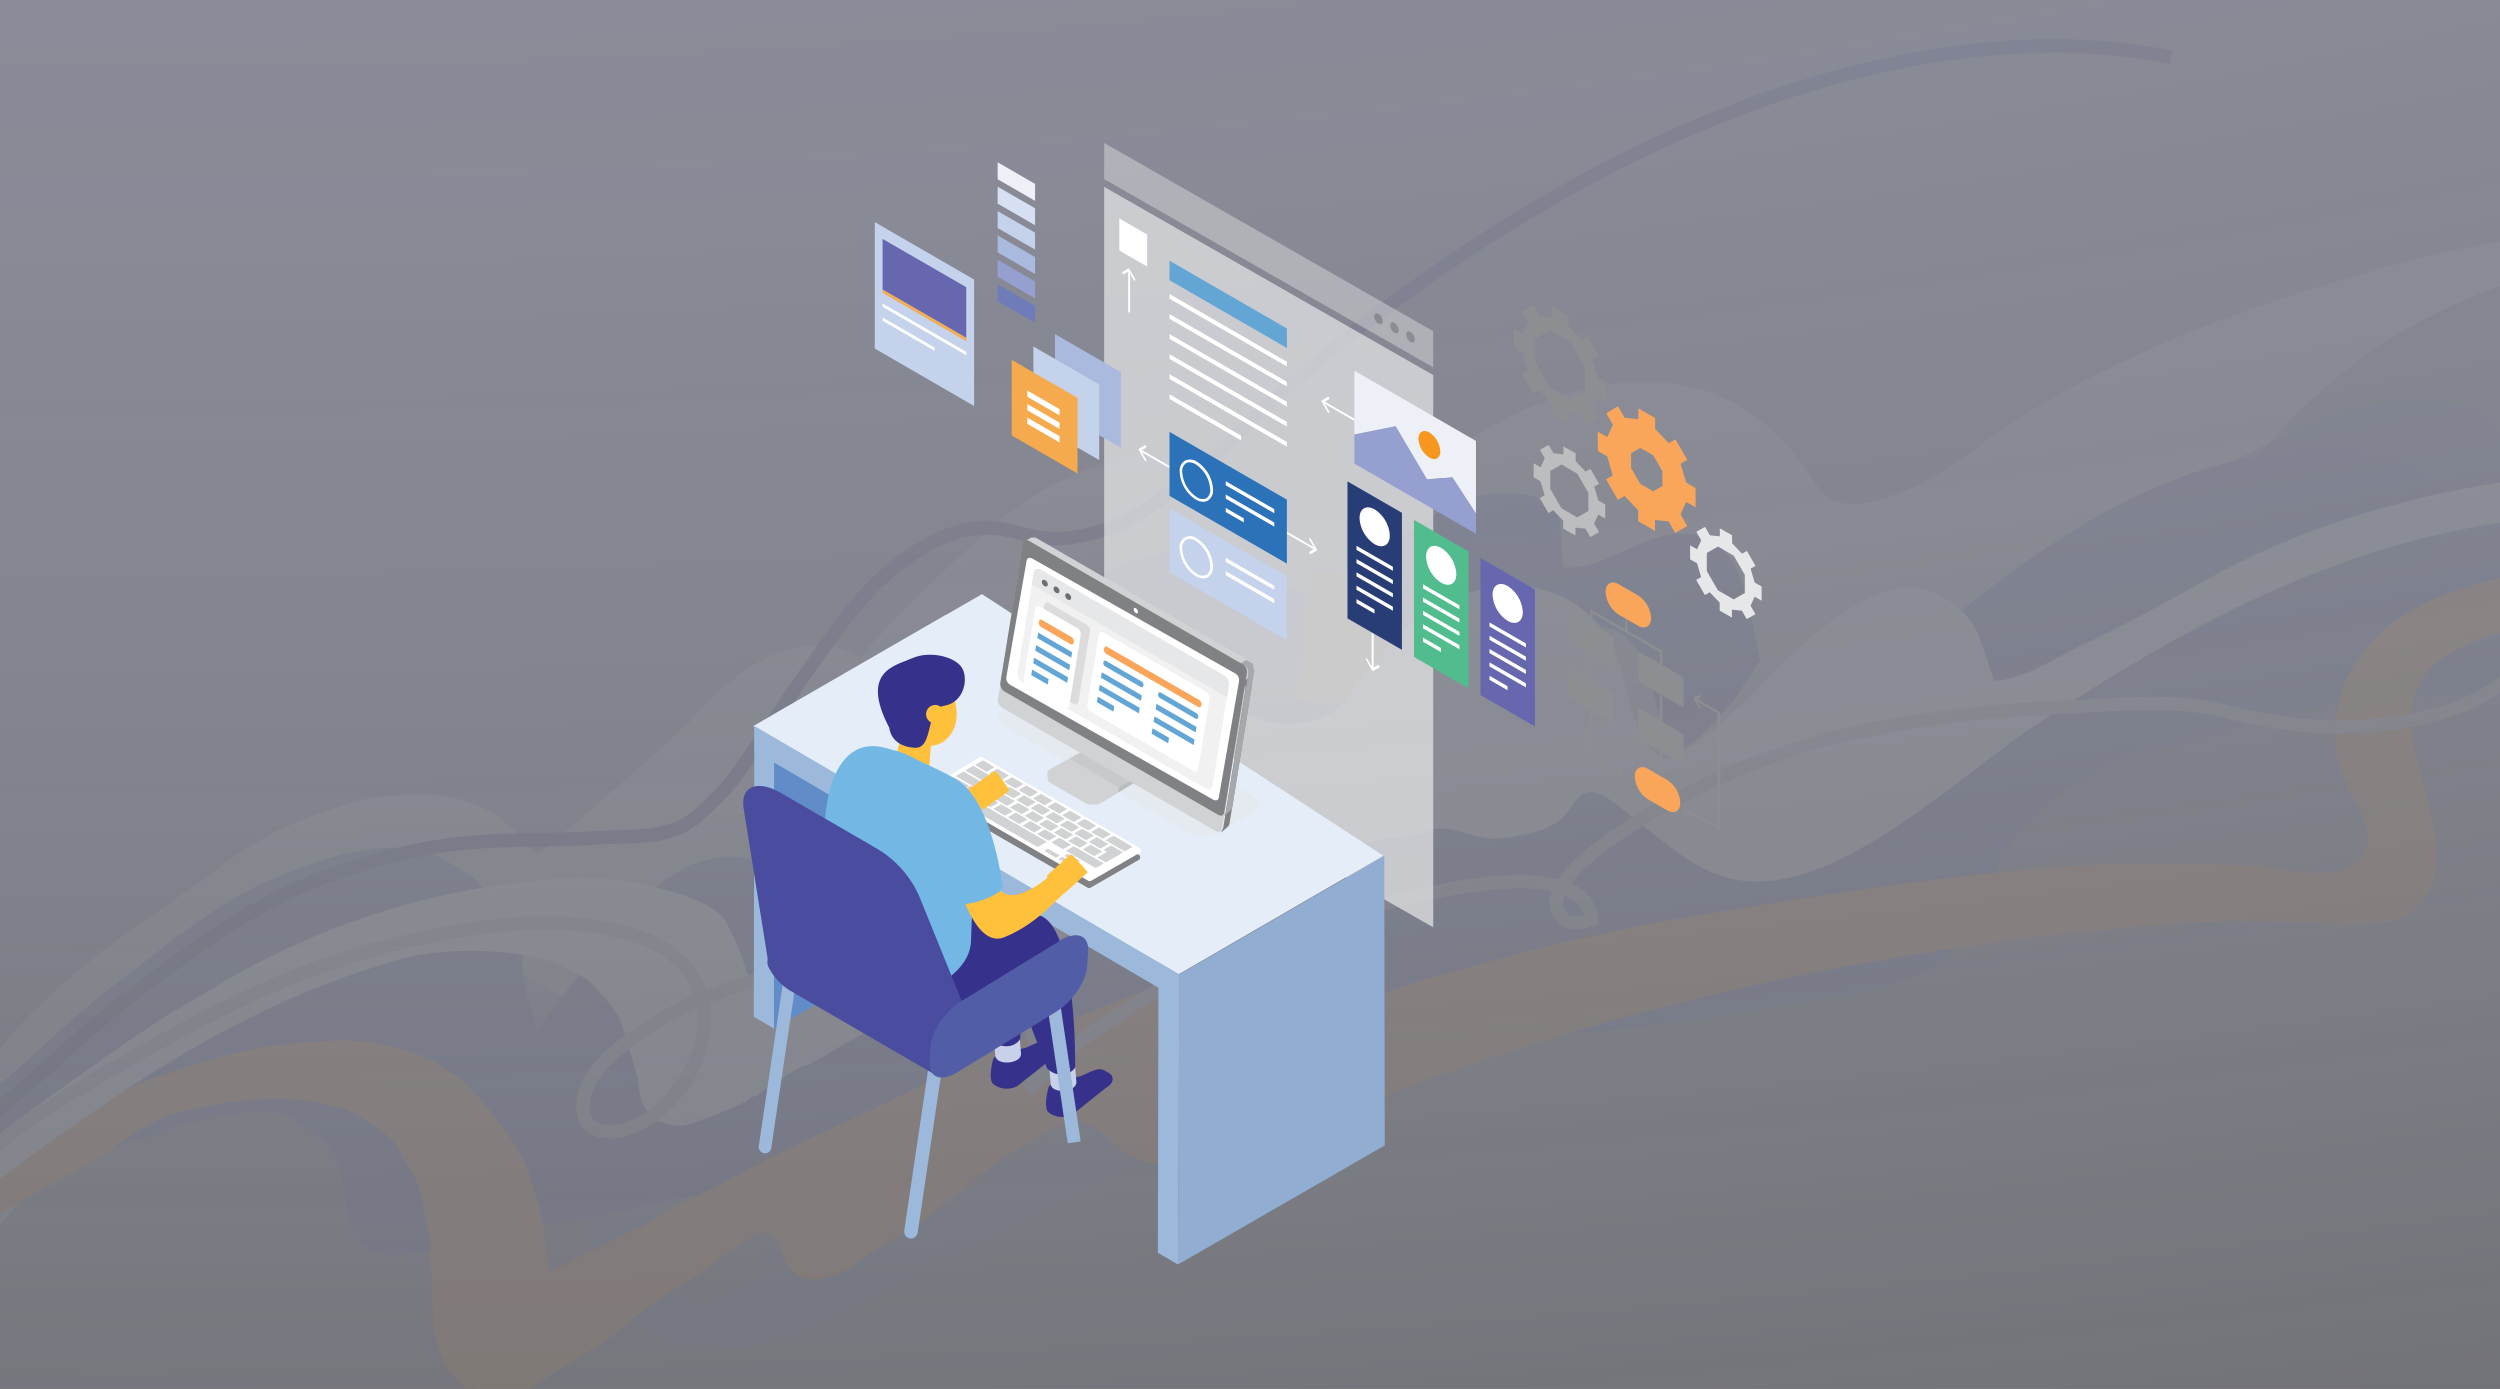
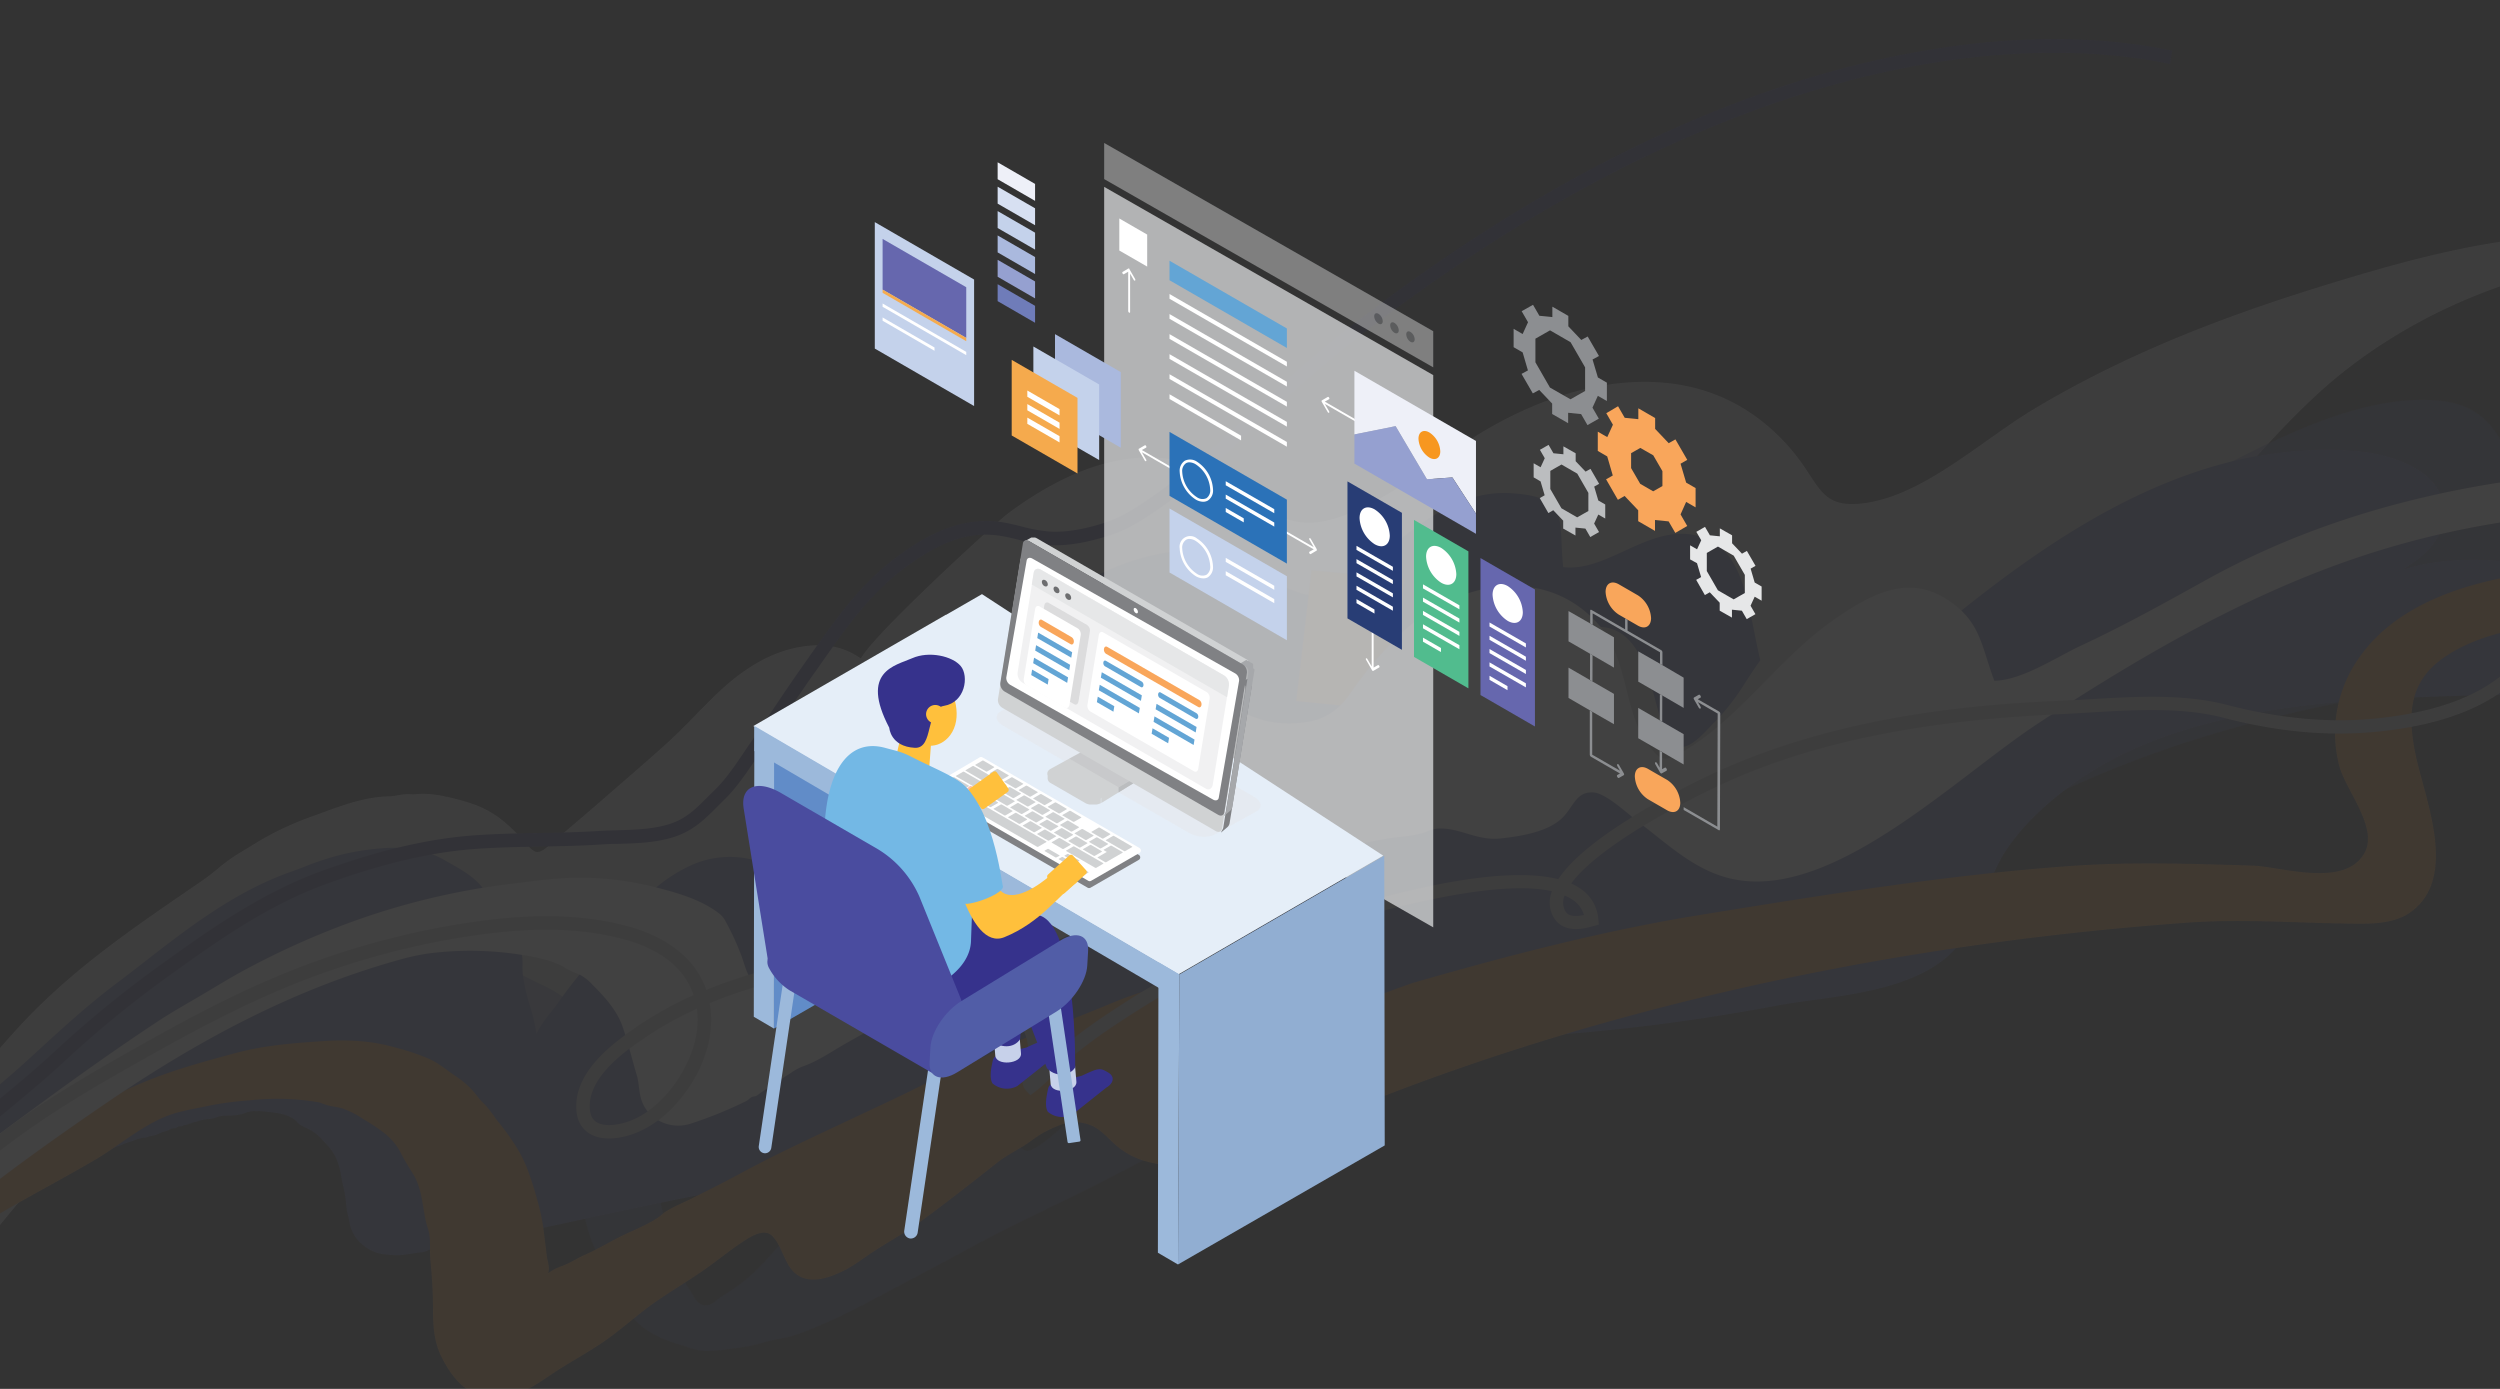
<svg xmlns="http://www.w3.org/2000/svg" xmlns:xlink="http://www.w3.org/1999/xlink" viewBox="0 0 720 400">
  <rect x="0" y="0" width="720" height="400" fill="#333333" stroke="none" />
  <defs>
    <style>.cls-1{fill:none;}.cls-2,.cls-35,.cls-39{isolation:isolate;}.cls-3{opacity:0.6;}.cls-4{clip-path:url(#clip-path);}.cls-5{fill:url(#radial-gradient);}.cls-6{clip-path:url(#clip-path-2);}.cls-7{fill:url(#radial-gradient-2);}.cls-8{clip-path:url(#clip-path-3);}.cls-9{fill:url(#radial-gradient-3);}.cls-10{clip-path:url(#clip-path-4);}.cls-11{fill:url(#radial-gradient-4);}.cls-12{clip-path:url(#clip-path-5);}.cls-13{fill:url(#radial-gradient-5);}.cls-14{clip-path:url(#clip-path-6);}.cls-15{fill:url(#radial-gradient-6);}.cls-16{clip-path:url(#clip-path-7);}.cls-17{fill:url(#radial-gradient-7);}.cls-18{clip-path:url(#clip-path-8);}.cls-19{fill:url(#radial-gradient-8);}.cls-20{clip-path:url(#clip-path-9);}.cls-21{fill:url(#radial-gradient-9);}.cls-22{clip-path:url(#clip-path-10);}.cls-23{fill:url(#radial-gradient-10);}.cls-24{clip-path:url(#clip-path-11);}.cls-25{fill:url(#radial-gradient-11);}.cls-26{clip-path:url(#clip-path-12);}.cls-27{fill:url(#radial-gradient-12);}.cls-28{clip-path:url(#clip-path-13);}.cls-29{fill:url(#radial-gradient-13);}.cls-30{clip-path:url(#clip-path-14);}.cls-31{fill:url(#radial-gradient-14);}.cls-32{clip-path:url(#clip-path-15);}.cls-33{fill:url(#radial-gradient-15);}.cls-34{opacity:0.41;}.cls-35{opacity:0.17;}.cls-36{fill:#cccbcb;}.cls-37{fill:#5661aa;}.cls-38{fill:#f69026;}.cls-39{opacity:0.54;}.cls-40{fill:#fff;}.cls-41{fill:#2d2b76;}.cls-42,.cls-44,.cls-67{fill:#e6e7e8;}.cls-42{opacity:0.71;}.cls-43{opacity:0.42;}.cls-45{fill:#929497;}.cls-46{fill:#c4d2eb;}.cls-47{fill:#63a5d5;}.cls-48{fill:#8c8e91;}.cls-49,.cls-69{fill:#bbbdbf;}.cls-50{fill:#f9a65b;}.cls-51{fill:#2b72b8;}.cls-52{fill:#283d75;}.cls-53{fill:#51bc8e;}.cls-54{fill:#6667ae;}.cls-55{fill:#aab9de;}.cls-56{fill:#f5aa4d;}.cls-57{fill:#eef0f8;}.cls-58{fill:#d7e0f2;}.cls-59{fill:#95a0d0;}.cls-60{fill:#6f7cb9;}.cls-61{fill:#f79720;}.cls-62{fill:#f5ab4e;}.cls-63{fill:#618cc8;}.cls-64{fill:#9cb9db;}.cls-65{fill:#e5eef8;}.cls-66{fill:#91aed2;}.cls-67,.cls-69{mix-blend-mode:multiply;}.cls-67{opacity:0.43;}.cls-68{fill:#d0d2d3;}.cls-69{opacity:0.4;}.cls-70{fill:#808184;}.cls-71{fill:#a6a8ab;}.cls-72{fill:#f1f1f2;}.cls-73{fill:#6d6e70;}.cls-74{fill:#f9dbd1;}.cls-75{fill:#36328c;}.cls-76{fill:#c7d1ea;}.cls-77{fill:#ffc03c;}.cls-78{fill:#fabfae;}.cls-79{fill:#73b8e5;}.cls-80{fill:#4a4c9f;}.cls-81{fill:#515da7;}.cls-82{clip-path:url(#clip-path-16);}.cls-83{fill:url(#radial-gradient-16);}.cls-84{clip-path:url(#clip-path-17);}.cls-85{fill:url(#radial-gradient-17);}.cls-86{clip-path:url(#clip-path-18);}.cls-87{fill:url(#radial-gradient-18);}.cls-88{clip-path:url(#clip-path-19);}.cls-89{fill:url(#radial-gradient-19);}.cls-90{clip-path:url(#clip-path-20);}.cls-91{fill:url(#radial-gradient-20);}.cls-92{clip-path:url(#clip-path-21);}.cls-93{fill:url(#radial-gradient-21);}.cls-94{clip-path:url(#clip-path-22);}.cls-95{fill:url(#radial-gradient-22);}.cls-96{clip-path:url(#clip-path-23);}.cls-97{fill:url(#radial-gradient-23);}.cls-98{clip-path:url(#clip-path-24);}.cls-99{fill:url(#radial-gradient-24);}.cls-100{clip-path:url(#clip-path-25);}.cls-101{fill:url(#radial-gradient-25);}.cls-102{clip-path:url(#clip-path-26);}.cls-103{fill:url(#radial-gradient-26);}.cls-104{clip-path:url(#clip-path-27);}.cls-105{fill:url(#radial-gradient-27);}.cls-106{clip-path:url(#clip-path-28);}.cls-107{fill:url(#radial-gradient-28);}.cls-108{clip-path:url(#clip-path-29);}.cls-109{fill:url(#radial-gradient-29);}.cls-110{clip-path:url(#clip-path-30);}.cls-111{fill:url(#radial-gradient-30);}.cls-112{clip-path:url(#clip-path-31);}.cls-113{fill:url(#radial-gradient-31);}.cls-114{clip-path:url(#clip-path-32);}.cls-115{fill:url(#radial-gradient-32);}.cls-116{clip-path:url(#clip-path-33);}.cls-117{fill:url(#radial-gradient-33);}.cls-118{clip-path:url(#clip-path-34);}.cls-119{fill:url(#radial-gradient-34);}.cls-120{clip-path:url(#clip-path-35);}.cls-121{fill:url(#radial-gradient-35);}.cls-122{clip-path:url(#clip-path-36);}.cls-123{fill:url(#radial-gradient-36);}</style>
    <clipPath id="clip-path">
      <rect id="SVGID" class="cls-1" x="2393.38" y="2199.12" width="411.5" height="730.43" transform="translate(5163.47 -34.79) rotate(90)" />
    </clipPath>
    <radialGradient id="radial-gradient" cx="-5375.56" cy="1779.96" r="355.26" gradientTransform="translate(51666.29 -5385.05) scale(9.19 4.02)" gradientUnits="userSpaceOnUse">
      <stop offset="0" stop-color="#cbd0e9" />
      <stop offset="0.22" stop-color="#ccd1e9" stop-opacity="0.99" />
      <stop offset="0.36" stop-color="#ced2ea" stop-opacity="0.95" />
      <stop offset="0.47" stop-color="#d1d5eb" stop-opacity="0.89" />
      <stop offset="0.58" stop-color="#d6d9ed" stop-opacity="0.8" />
      <stop offset="0.68" stop-color="#dcdff0" stop-opacity="0.68" />
      <stop offset="0.77" stop-color="#e3e6f3" stop-opacity="0.54" />
      <stop offset="0.86" stop-color="#eceef7" stop-opacity="0.37" />
      <stop offset="0.94" stop-color="#f6f7fb" stop-opacity="0.18" />
      <stop offset="1" stop-color="#fff" stop-opacity="0" />
    </radialGradient>
    <clipPath id="clip-path-2">
      <rect id="SVGID-2" data-name="SVGID" class="cls-1" x="154.42" y="266.59" width="411.5" height="730.43" transform="translate(991.98 271.64) rotate(90)" />
    </clipPath>
    <radialGradient id="radial-gradient-2" cx="-5619.1" cy="1298.79" r="355.26" xlink:href="#radial-gradient" />
    <clipPath id="clip-path-3">
      <rect id="SVGID-3" data-name="SVGID" class="cls-1" x="-1872.81" y="-630.46" width="411.5" height="730.43" transform="translate(-1932.3 1401.82) rotate(90)" />
    </clipPath>
    <radialGradient id="radial-gradient-3" cx="-5839.62" cy="1075.44" r="355.26" xlink:href="#radial-gradient" />
    <clipPath id="clip-path-4">
      <rect id="SVGID-4" data-name="SVGID" class="cls-1" x="-1874.09" y="-1075.39" width="411.5" height="739.57" transform="translate(-2373.94 962.73) rotate(90)" />
    </clipPath>
    <radialGradient id="radial-gradient-4" cx="-5842.31" cy="965.8" r="355.26" gradientTransform="translate(52357.19 -5385.05) scale(9.31 4.02)" xlink:href="#radial-gradient" />
    <clipPath id="clip-path-5">
      <rect id="SVGID-5" data-name="SVGID" class="cls-1" x="-922.27" y="-630.46" width="411.5" height="730.43" transform="translate(-981.76 451.27) rotate(90)" />
    </clipPath>
    <radialGradient id="radial-gradient-5" cx="-5736.22" cy="1075.44" r="355.26" xlink:href="#radial-gradient" />
    <clipPath id="clip-path-6">
      <rect id="SVGID-6" data-name="SVGID" class="cls-1" x="-1872.81" y="-191.23" width="411.5" height="730.43" transform="translate(-1493.07 1841.05) rotate(90)" />
    </clipPath>
    <radialGradient id="radial-gradient-6" cx="-5839.62" cy="1184.8" r="355.26" xlink:href="#radial-gradient" />
    <clipPath id="clip-path-7">
      <rect id="SVGID-7" data-name="SVGID" class="cls-1" x="-922.45" y="-190.4" width="411.5" height="730.43" transform="translate(-541.88 891.52) rotate(90)" />
    </clipPath>
    <radialGradient id="radial-gradient-7" cx="-5736.24" cy="1185.01" r="355.26" xlink:href="#radial-gradient" />
    <clipPath id="clip-path-8">
      <rect id="SVGID-8" data-name="SVGID" class="cls-1" x="-1872.81" y="292.4" width="411.5" height="730.43" transform="translate(-1009.44 2324.68) rotate(90)" />
    </clipPath>
    <radialGradient id="radial-gradient-8" cx="-5839.62" cy="1305.22" r="355.26" xlink:href="#radial-gradient" />
    <clipPath id="clip-path-9">
      <rect id="SVGID-9" data-name="SVGID" class="cls-1" x="-1874.09" y="749.12" width="411.5" height="739.57" transform="translate(-549.43 2787.24) rotate(90)" />
    </clipPath>
    <radialGradient id="radial-gradient-9" cx="-5842.31" cy="1420.07" r="355.26" gradientTransform="translate(52357.19 -5385.05) scale(9.31 4.02)" xlink:href="#radial-gradient" />
    <clipPath id="clip-path-10">
      <rect id="SVGID-10" data-name="SVGID" class="cls-1" x="-1872.81" y="1251.49" width="411.5" height="730.43" transform="translate(-50.36 3283.76) rotate(90)" />
    </clipPath>
    <radialGradient id="radial-gradient-10" cx="-5839.62" cy="1544.02" r="355.26" xlink:href="#radial-gradient" />
    <clipPath id="clip-path-11">
      <rect id="SVGID-11" data-name="SVGID" class="cls-1" x="-1874.09" y="2201.97" width="411.5" height="739.57" transform="translate(903.42 4240.09) rotate(90)" />
    </clipPath>
    <radialGradient id="radial-gradient-11" cx="-5842.31" cy="1781.81" r="355.26" gradientTransform="translate(52357.19 -5385.05) scale(9.31 4.02)" xlink:href="#radial-gradient" />
    <clipPath id="clip-path-12">
      <rect id="SVGID-12" data-name="SVGID" class="cls-1" x="-1872.81" y="1731.73" width="411.5" height="730.43" transform="translate(429.89 3764.01) rotate(90)" />
    </clipPath>
    <radialGradient id="radial-gradient-12" cx="-5839.62" cy="1663.59" r="355.26" xlink:href="#radial-gradient" />
    <clipPath id="clip-path-13">
      <rect id="SVGID-13" data-name="SVGID" class="cls-1" x="154.42" y="-1047.17" width="411.5" height="730.43" transform="translate(-321.78 -1042.12) rotate(90)" />
    </clipPath>
    <radialGradient id="radial-gradient-13" cx="-5619.1" cy="971.68" r="355.26" xlink:href="#radial-gradient" />
    <clipPath id="clip-path-14">
      <rect id="SVGID-14" data-name="SVGID" class="cls-1" x="154.42" y="-607.93" width="411.5" height="730.43" transform="translate(117.45 -602.89) rotate(90)" />
    </clipPath>
    <radialGradient id="radial-gradient-14" cx="-5619.1" cy="1081.05" r="355.26" xlink:href="#radial-gradient" />
    <clipPath id="clip-path-15">
      <rect id="SVGID-15" data-name="SVGID" class="cls-1" x="155.17" y="-162.65" width="411.5" height="727.35" transform="translate(561.94 -159.9) rotate(90)" />
    </clipPath>
    <radialGradient id="radial-gradient-15" cx="-5624.42" cy="1191.53" r="355.26" gradientTransform="translate(51498.81 -5385.05) scale(9.15 4.02)" xlink:href="#radial-gradient" />
    <clipPath id="clip-path-16">
      <rect id="SVGID-16" data-name="SVGID" class="cls-1" x="154.42" y="701.32" width="411.5" height="730.43" transform="translate(1426.7 706.37) rotate(90)" />
    </clipPath>
    <radialGradient id="radial-gradient-16" cx="-5619.1" cy="1407.03" r="355.26" xlink:href="#radial-gradient" />
    <clipPath id="clip-path-17">
      <rect id="SVGID-17" data-name="SVGID" class="cls-1" x="154.14" y="1578.03" width="411.5" height="739.57" transform="translate(2307.71 1587.92) rotate(90)" />
    </clipPath>
    <radialGradient id="radial-gradient-17" cx="-5624.42" cy="1626.46" r="355.26" gradientTransform="translate(52357.19 -5385.05) scale(9.31 4.02)" xlink:href="#radial-gradient" />
    <clipPath id="clip-path-18">
      <rect id="SVGID-18" data-name="SVGID" class="cls-1" x="154.42" y="1142.24" width="411.5" height="730.43" transform="translate(1867.63 1147.29) rotate(90)" />
    </clipPath>
    <radialGradient id="radial-gradient-18" cx="-5619.1" cy="1516.81" r="355.26" xlink:href="#radial-gradient" />
    <clipPath id="clip-path-19">
      <rect id="SVGID-19" data-name="SVGID" class="cls-1" x="154.42" y="2032.53" width="411.5" height="730.43" transform="translate(2757.92 2037.58) rotate(90)" />
    </clipPath>
    <radialGradient id="radial-gradient-19" cx="-5619.1" cy="1738.48" r="355.26" xlink:href="#radial-gradient" />
    <clipPath id="clip-path-20">
      <rect id="SVGID-20" data-name="SVGID" class="cls-1" x="154.42" y="2480.21" width="411.5" height="730.43" transform="translate(3205.6 2485.26) rotate(90)" />
    </clipPath>
    <radialGradient id="radial-gradient-20" cx="-5619.1" cy="1849.95" r="355.26" xlink:href="#radial-gradient" />
    <clipPath id="clip-path-21">
      <rect id="SVGID-21" data-name="SVGID" class="cls-1" x="2393.11" y="1263.81" width="411.5" height="739.57" transform="translate(4232.45 -965.26) rotate(90)" />
    </clipPath>
    <radialGradient id="radial-gradient-21" cx="-5383.89" cy="1548.22" r="355.26" gradientTransform="translate(52357.19 -5385.05) scale(9.31 4.02)" xlink:href="#radial-gradient" />
    <clipPath id="clip-path-22">
      <rect id="SVGID-22" data-name="SVGID" class="cls-1" x="2393.38" y="1729.85" width="411.5" height="730.43" transform="translate(4694.2 -504.06) rotate(90)" />
    </clipPath>
    <radialGradient id="radial-gradient-22" cx="-5375.56" cy="1663.12" r="355.26" xlink:href="#radial-gradient" />
    <clipPath id="clip-path-23">
      <rect id="SVGID-23" data-name="SVGID" class="cls-1" x="1379.49" y="-1099.04" width="411.5" height="739.57" transform="translate(855.99 -2314.49) rotate(90)" />
    </clipPath>
    <radialGradient id="radial-gradient-23" cx="-5492.78" cy="959.91" r="355.26" gradientTransform="translate(52357.19 -5385.05) scale(9.31 4.02)" xlink:href="#radial-gradient" />
    <clipPath id="clip-path-24">
      <rect id="SVGID-24" data-name="SVGID" class="cls-1" x="1379.76" y="-658.62" width="411.5" height="730.43" transform="translate(1292.12 -1878.91) rotate(90)" />
    </clipPath>
    <radialGradient id="radial-gradient-24" cx="-5485.82" cy="1068.43" r="355.26" xlink:href="#radial-gradient" />
    <clipPath id="clip-path-25">
      <rect id="SVGID-25" data-name="SVGID" class="cls-1" x="1379.76" y="-222.76" width="411.5" height="730.43" transform="translate(1727.97 -1443.06) rotate(90)" />
    </clipPath>
    <radialGradient id="radial-gradient-25" cx="-5485.82" cy="1176.95" r="355.26" xlink:href="#radial-gradient" />
    <clipPath id="clip-path-26">
      <rect id="SVGID-26" data-name="SVGID" class="cls-1" x="1379.76" y="1088.18" width="411.5" height="730.43" transform="translate(3038.91 -132.12) rotate(90)" />
    </clipPath>
    <radialGradient id="radial-gradient-26" cx="-5485.82" cy="1503.35" r="355.26" xlink:href="#radial-gradient" />
    <clipPath id="clip-path-27">
      <rect id="SVGID-27" data-name="SVGID" class="cls-1" x="1379.76" y="652.33" width="411.5" height="730.43" transform="translate(2603.06 -567.97) rotate(90)" />
    </clipPath>
    <radialGradient id="radial-gradient-27" cx="-5485.82" cy="1394.83" r="355.26" xlink:href="#radial-gradient" />
    <clipPath id="clip-path-28">
      <rect id="SVGID-28" data-name="SVGID" class="cls-1" x="1379.49" y="204.21" width="411.5" height="739.57" transform="translate(2159.23 -1011.25) rotate(90)" />
    </clipPath>
    <radialGradient id="radial-gradient-28" cx="-5492.78" cy="1284.4" r="355.26" gradientTransform="translate(52357.19 -5385.05) scale(9.31 4.02)" xlink:href="#radial-gradient" />
    <clipPath id="clip-path-29">
      <rect id="SVGID-29" data-name="SVGID" class="cls-1" x="1379.49" y="1525.28" width="411.5" height="739.57" transform="translate(3480.31 309.83) rotate(90)" />
    </clipPath>
    <radialGradient id="radial-gradient-29" cx="-5492.78" cy="1613.32" r="355.26" gradientTransform="translate(52357.19 -5385.05) scale(9.31 4.02)" xlink:href="#radial-gradient" />
    <clipPath id="clip-path-30">
      <rect id="SVGID-30" data-name="SVGID" class="cls-1" x="1379.76" y="1963.27" width="411.5" height="730.43" transform="translate(3914 742.97) rotate(90)" />
    </clipPath>
    <radialGradient id="radial-gradient-30" cx="-5485.82" cy="1721.24" r="355.26" xlink:href="#radial-gradient" />
    <clipPath id="clip-path-31">
      <rect id="SVGID-31" data-name="SVGID" class="cls-1" x="1379.76" y="2399.12" width="411.5" height="730.43" transform="translate(4349.86 1178.82) rotate(90)" />
    </clipPath>
    <radialGradient id="radial-gradient-31" cx="-5485.82" cy="1829.76" r="355.26" xlink:href="#radial-gradient" />
    <clipPath id="clip-path-32">
      <rect id="SVGID-32" data-name="SVGID" class="cls-1" x="2393.38" y="-1077.58" width="411.5" height="730.43" transform="translate(1886.77 -3311.49) rotate(90)" />
    </clipPath>
    <radialGradient id="radial-gradient-32" cx="-5375.56" cy="964.11" r="355.26" xlink:href="#radial-gradient" />
    <clipPath id="clip-path-33">
      <rect id="SVGID-33" data-name="SVGID" class="cls-1" x="2393.38" y="-634.96" width="411.5" height="730.43" transform="translate(2329.38 -2868.88) rotate(90)" />
    </clipPath>
    <radialGradient id="radial-gradient-33" cx="-5375.56" cy="1074.32" r="355.26" xlink:href="#radial-gradient" />
    <clipPath id="clip-path-34">
      <rect id="SVGID-34" data-name="SVGID" class="cls-1" x="2393.11" y="-195.79" width="411.5" height="739.57" transform="translate(2772.85 -2424.87) rotate(90)" />
    </clipPath>
    <radialGradient id="radial-gradient-34" cx="-5383.89" cy="1184.8" r="355.26" gradientTransform="translate(52357.19 -5385.05) scale(9.31 4.02)" xlink:href="#radial-gradient" />
    <clipPath id="clip-path-35">
-       <rect id="SVGID-35" data-name="SVGID" class="cls-1" x="2393.38" y="266.59" width="411.5" height="730.43" transform="translate(3230.94 -1967.32) rotate(90)" />
-     </clipPath>
+       </clipPath>
    <radialGradient id="radial-gradient-35" cx="-5375.56" cy="1298.79" r="355.26" xlink:href="#radial-gradient" />
    <clipPath id="clip-path-36">
      <rect id="SVGID-36" data-name="SVGID" class="cls-1" x="2393.38" y="742.24" width="411.5" height="730.43" transform="translate(3706.59 -1491.67) rotate(90)" />
    </clipPath>
    <radialGradient id="radial-gradient-36" cx="-5375.56" cy="1417.22" r="355.26" xlink:href="#radial-gradient" />
  </defs>
  <g class="cls-2">
    <g id="Layer_1" data-name="Layer 1">
      <g class="cls-3">
        <g class="cls-4">
          <ellipse class="cls-5" cx="2246.88" cy="1763.82" rx="2349.25" ry="1737.37" />
        </g>
      </g>
      <g class="cls-3">
        <g class="cls-6">
          <ellipse class="cls-7" cx="7.92" cy="-168.71" rx="2349.25" ry="1737.37" />
        </g>
      </g>
      <g class="cls-3">
        <g class="cls-8">
          <ellipse class="cls-9" cx="-2019.31" cy="-1065.76" rx="2349.25" ry="1737.37" />
        </g>
      </g>
      <g class="cls-3">
        <g class="cls-10">
          <ellipse class="cls-11" cx="-2024.99" cy="-1506.12" rx="2378.63" ry="1737.37" />
        </g>
      </g>
      <g class="cls-3">
        <g class="cls-12">
          <ellipse class="cls-13" cx="-1068.77" cy="-1065.76" rx="2349.25" ry="1737.37" />
        </g>
      </g>
      <g class="cls-3">
        <g class="cls-14">
          <ellipse class="cls-15" cx="-2019.31" cy="-626.53" rx="2349.25" ry="1737.37" />
        </g>
      </g>
      <g class="cls-3">
        <g class="cls-16">
          <ellipse class="cls-17" cx="-1068.95" cy="-625.7" rx="2349.25" ry="1737.37" />
        </g>
      </g>
      <g class="cls-3">
        <g class="cls-18">
          <ellipse class="cls-19" cx="-2019.31" cy="-142.9" rx="2349.25" ry="1737.37" />
        </g>
      </g>
      <g class="cls-3">
        <g class="cls-20">
          <ellipse class="cls-21" cx="-2024.99" cy="318.39" rx="2378.63" ry="1737.37" />
        </g>
      </g>
      <g class="cls-3">
        <g class="cls-22">
          <ellipse class="cls-23" cx="-2019.31" cy="816.19" rx="2349.25" ry="1737.37" />
        </g>
      </g>
      <g class="cls-3">
        <g class="cls-24">
          <ellipse class="cls-25" cx="-2024.99" cy="1771.24" rx="2378.63" ry="1737.37" />
        </g>
      </g>
      <g class="cls-3">
        <g class="cls-26">
          <ellipse class="cls-27" cx="-2019.31" cy="1296.43" rx="2349.25" ry="1737.37" />
        </g>
      </g>
      <g class="cls-3">
        <g class="cls-28">
          <ellipse class="cls-29" cx="7.92" cy="-1482.47" rx="2349.25" ry="1737.37" />
        </g>
      </g>
      <g class="cls-3">
        <g class="cls-30">
          <ellipse class="cls-31" cx="7.92" cy="-1043.23" rx="2349.25" ry="1737.37" />
        </g>
      </g>
      <g class="cls-3">
        <g class="cls-32">
-           <ellipse class="cls-33" cx="10.16" cy="-599.5" rx="2339.32" ry="1737.37" />
-         </g>
+           </g>
      </g>
      <g class="cls-34">
        <g class="cls-2">
          <g class="cls-35">
            <path class="cls-36" d="M37.56,310.08a169.93,169.93,0,0,0-20.93,21.48C2.11,348.9-17.92,370.69-24.92,391.82c-11.61-3.43-27.71,3.15-40.24-.46,10.55-11,19.91-25.58,28.36-38.35C-24,333.63-10.39,314.53,5.47,297.14c16.08-17.64,34-29.47,53.54-42.87,3.29-2.26,6.14-5.12,9.54-7.21,2.14-1.32,4.31-2.61,6.45-3.93a88,88,0,0,1,15.55-7.26c6.78-2.48,14.11-5.46,21.34-5.58a34.51,34.51,0,0,0,4.17-.56c1.25-.18,2.53,0,3.79-.12a26.48,26.48,0,0,1,8.48.73c4.13,1,8,1.91,11.75,3.95,4.65,2.52,7.89,6.14,11.38,10a6.18,6.18,0,0,0,2.43,1.9c2.43.8,4.63-1.85,6.33-3.28q7.75-6.48,15.37-13.13c5.94-5.18,12-10.33,17.81-15.65,5-4.57,9.48-9.67,14.42-14.28,7.67-7.16,16.46-12.57,27-13a19.61,19.61,0,0,1,9.61,1.89c1,.53,3.4,1.76,4,2.66-1.87-2.79,38.63-39.9,42.47-42.76,16.87-12.55,37.76-21.44,56.91-12,11.81,5.84,19,17.15,33.29,14.47,15-2.81,31.67-16.82,44.64-24.85,29-18,65.46-24.1,89.4,3.83,7.89,9.22,8.08,17.17,20.72,15.92,17.9-1.76,35.22-18.31,50.45-27.42,29.07-17.39,59.45-28.37,91-37.8,20.68-6.17,42-11.45,63.26-12.19,8.92-.31,43.66-5.86,44.64,9.67.61,9.78-24.68,24.47-.19,19.7,6.81-1.33,13-4.71,19.72-7.54C827,81.05,850.33,74.76,874,73.37c17-1,60.7-3.71,68.95,18.3-18.67-2.5-41.59-2.67-61.67-1.56-29.63,1.65-57.39,8.89-86.58,12.39-5.34.63-28.27,3.2-28.67-6-.31-7.16,14.33-11.73,11.39-20.07-2.12-6-13.9-3.81-18-3.46-32.89,2.84-68,16.75-93.71,40.83-41.93,39.33-76.45,106-131,125.4-23.83,8.46-34.69-1.8-48.86-20.11-14.39-18.59-29.77-27.59-52.38-30.25-36.11-4.24-77.84,6.7-110.75,24.45-19,10.26-37.57,21.49-55.64,33.39q-25.9,17.07-51.49,34.58c-6.75,4.62-13.22,9.6-19.91,14.3-5,3.5-10.09,6.73-15.12,10.12-8.21,5.53-16.68,10.83-24.64,16.73-3.26,2.42-6.09,5.34-9.29,7.83-.81.63-2.23,2-3.14,2.09,2.83-2.55,3-5.67,3.41-9.22a48.41,48.41,0,0,0-3.29-24.88,32.61,32.61,0,0,0-7.64-10.82,76.28,76.28,0,0,0-9.38-7.75c-24.3-16-52.84,6.53-73.69,19.36a126.52,126.52,0,0,0-15.27,11" />
            <path class="cls-36" d="M-56.08,393.44a33.58,33.58,0,0,1-9.35-1.15l-1.54-.44,1.11-1.16c9.74-10.19,18.61-23.61,26.44-35.46l1.82-2.75c11.41-17.23,25.37-37.36,42.35-56,15.09-16.55,32-28.11,49.83-40.36l3.88-2.66c1.42-1,2.8-2.09,4.13-3.18a52.24,52.24,0,0,1,5.46-4.06l3.17-1.93,3.28-2A87.06,87.06,0,0,1,90.22,235l1.92-.7c6.4-2.37,13-4.82,19.73-4.94a17.47,17.47,0,0,0,2.7-.33l1.36-.22a13.68,13.68,0,0,1,2.2-.09,14.55,14.55,0,0,0,1.63,0,27.3,27.3,0,0,1,8.79.75l.2,0c4.11,1,8,1.92,11.79,4,4.67,2.54,7.92,6.1,11.36,9.87l.28.31a5.39,5.39,0,0,0,2,1.63c1.47.48,3.05-1,4.44-2.24.34-.31.66-.61,1-.86C164.79,237.8,170,233.39,175,229l4.85-4.21c4.28-3.71,8.72-7.55,12.94-11.42,2.59-2.38,5.1-4.95,7.52-7.43,2.22-2.28,4.52-4.63,6.88-6.84,9.15-8.54,18.18-12.88,27.61-13.25a20.45,20.45,0,0,1,10.09,2l.25.13a29.66,29.66,0,0,1,2.8,1.63c1.39-2.45,5.9-7.75,18.94-20.3,10.15-9.78,21.46-20,23.46-21.48,21.5-16,41.53-20.17,57.92-12.07a70.56,70.56,0,0,1,10.31,6.64c6.7,4.89,13,9.51,22.37,7.75,11-2.06,23-10.34,33.69-17.66,3.75-2.57,7.28-5,10.62-7.06,15.88-9.83,32.17-15.17,47.1-15.44,17.56-.34,32.2,6.23,43.54,19.46a66.31,66.31,0,0,1,5.21,7.17c3.78,5.78,6.06,9.27,14.68,8.42,12.61-1.24,24.83-9.9,36.66-18.28,4.67-3.31,9.07-6.43,13.39-9C617.08,99.06,649.45,88.12,677,79.89c18.78-5.62,41-11.46,63.5-12.24,1.26,0,3.1-.2,5.23-.37,11-.93,29.36-2.48,37,4.11a9.5,9.5,0,0,1,3.4,6.84c.27,4.22-3.53,8.87-6.88,13-1.77,2.17-4.44,5.44-4,6.24.13.22,1.2,1.21,9.52-.41,5-1,9.59-3.06,14.49-5.26,1.63-.74,3.33-1.5,5-2.22,23.89-10.08,47.3-15.85,69.57-17.15l.29,0c18.31-1.08,61.17-3.61,69.63,18.94l.56,1.51-1.6-.21c-22.81-3-48.31-2.28-61.49-1.55-17.63,1-34.93,4-51.66,6.93-11.34,2-23.07,4-34.85,5.45-9.83,1.17-22.6,1.68-27.59-2.56A5.82,5.82,0,0,1,765,96.6c-.16-3.68,3-6.61,6-9.44,3.52-3.28,6.83-6.37,5.43-10.36-1.61-4.56-10.45-3.55-15.21-3-.69.08-1.3.15-1.8.19-34.91,3-68.85,17.8-93.13,40.57-14.05,13.18-27,29.13-40.73,46C599,193.34,571.45,227.21,535,240.16c-11.53,4.09-20.69,4.07-28.82-.06-7.38-3.76-13.56-10.58-21.14-20.37-14.4-18.59-29.38-27.25-51.72-29.88-33.45-3.92-74.64,5.18-110.18,24.34-18.08,9.75-36.77,21-55.57,33.35C250,259.09,232.7,270.72,216.07,282.1c-3.8,2.61-7.59,5.38-11.24,8-2.83,2.07-5.75,4.2-8.67,6.26-3.16,2.22-6.44,4.38-9.61,6.47-1.84,1.21-3.69,2.42-5.52,3.65-2.41,1.63-4.85,3.23-7.29,4.84-5.76,3.79-11.71,7.72-17.31,11.87-1.73,1.29-3.39,2.75-5,4.17-1.38,1.22-2.8,2.48-4.29,3.64-.17.13-.36.3-.58.48-1.17,1-2.15,1.78-3.12,1.82l-2.67.11,2-1.8c2.37-2.14,2.66-4.68,3-7.9l.08-.71a47.39,47.39,0,0,0-3.21-24.38,32,32,0,0,0-7.42-10.5,76.08,76.08,0,0,0-9.25-7.65c-20.93-13.76-45.37,1.93-65,14.53-2.67,1.72-5.19,3.34-7.64,4.85a124.35,124.35,0,0,0-15.15,10.92h0a166.63,166.63,0,0,0-20.82,21.36c-1.77,2.12-3.62,4.3-5.52,6.54-13.95,16.42-29.76,35-35.85,53.4l-.29.89-.9-.26c-5.54-1.64-12.13-.92-19.1-.16A112,112,0,0,1-56.08,393.44Zm-7.25-2.62c5.81,1.25,12.42.54,18.83-.16,6.81-.74,13.27-1.44,19,0,6.4-18.45,22.06-36.89,35.91-53.19,1.9-2.23,3.75-4.41,5.51-6.52a169.74,169.74,0,0,1,21.06-21.6h0a125.34,125.34,0,0,1,15.39-11.09c2.43-1.5,4.94-3.12,7.61-4.82,20.11-12.91,45.14-29,67.11-14.53a76.77,76.77,0,0,1,9.51,7.85,33.89,33.89,0,0,1,7.87,11.14,49.18,49.18,0,0,1,3.36,25.38l-.08.7a24,24,0,0,1-.87,4.86c1.13-.93,2.24-1.91,3.32-2.87,1.63-1.44,3.32-2.94,5.12-4.27,5.64-4.19,11.62-8.13,17.4-11.94q3.65-2.4,7.27-4.82,2.76-1.86,5.54-3.67c3.15-2.08,6.42-4.23,9.56-6.44,2.9-2,5.82-4.17,8.63-6.23,3.67-2.69,7.47-5.46,11.3-8.08,16.64-11.4,34-23,51.5-34.58,18.84-12.42,37.59-23.67,55.71-33.44,35.87-19.35,77.49-28.53,111.33-24.56,22.61,2.66,38.47,11.82,53,30.62C500,236,510.63,246.74,534.32,238.34c36-12.77,63.32-46.43,89.77-79,13.77-16.94,26.77-32.94,40.92-46.21,24.58-23.07,59-38,94.28-41.09.49,0,1.08-.11,1.75-.19,5.29-.6,15.14-1.73,17.26,4.29,1.82,5.18-2.3,9-5.94,12.42-2.84,2.65-5.52,5.15-5.4,7.93a3.88,3.88,0,0,0,1.48,2.91c3.48,3,12.75,3.71,26.1,2.11,11.74-1.4,23.44-3.45,34.76-5.43,16.78-2.93,34.14-6,51.89-6.95,12.91-.72,37.64-1.47,60.17,1.34-9.42-19.57-51.11-17.11-67.06-16.17l-.28,0c-22.06,1.29-45.25,7-68.94,17-1.69.71-3.37,1.47-5,2.2-5,2.26-9.72,4.39-14.91,5.4-7.16,1.39-10.5,1.25-11.55-.49-1.17-2,1-4.69,4.13-8.46s6.67-8.18,6.45-11.64a7.54,7.54,0,0,0-2.74-5.5c-7-6-25.59-4.49-35.57-3.65-2.15.19-4,.34-5.32.39-22.27.77-44.35,6.57-63,12.15-27.43,8.2-59.66,19.09-90.76,37.7-4.26,2.54-8.64,5.64-13.27,8.93-12,8.52-24.47,17.33-37.59,18.63-9.8,1-12.75-3.56-16.49-9.29a66.85,66.85,0,0,0-5.06-7c-10.95-12.77-25.08-19.11-42-18.78-14.59.26-30.54,5.5-46.12,15.15-3.3,2-6.82,4.45-10.54,7-10.82,7.42-23.07,15.83-34.43,18-10.18,1.91-16.83-2.94-23.87-8.09a69.07,69.07,0,0,0-10-6.46c-19.82-9.81-41.34,1.05-55.9,11.88-5.29,3.93-41.67,37.92-42.15,41.76a.49.49,0,0,0-.1-.32l-1.61,1.08a14.65,14.65,0,0,0-3.4-2.21l-.26-.13a18.37,18.37,0,0,0-9.11-1.78c-8.94.35-17.57,4.51-26.35,12.72-2.34,2.18-4.62,4.52-6.82,6.78-2.45,2.5-5,5.09-7.6,7.5-4.25,3.89-8.69,7.74-13,11.46l-4.84,4.21c-5,4.37-10.19,8.79-15.39,13.14-.28.24-.59.52-.9.81-1.61,1.47-3.81,3.48-6.35,2.65a7,7,0,0,1-2.83-2.15l-.29-.32c-3.33-3.65-6.47-7.09-10.86-9.47-3.57-1.95-7.33-2.85-11.32-3.81l-.19-.05a26,26,0,0,0-8.16-.71,16.34,16.34,0,0,1-1.84.05,13.12,13.12,0,0,0-1.9.06l-1.29.22a19.56,19.56,0,0,1-3,.36c-6.39.11-12.85,2.5-19.1,4.81l-1.93.71A85.88,85.88,0,0,0,75.51,244l-3.29,2-3.16,1.92a51.43,51.43,0,0,0-5.25,3.91c-1.36,1.11-2.77,2.26-4.25,3.28l-3.89,2.66C37.9,269.91,21.12,281.41,6.18,297.8c-16.89,18.53-30.8,38.58-42.17,55.75l-1.82,2.75C-45.38,367.75-53.92,380.68-63.33,390.82Z" />
            <path class="cls-37" d="M389.29,167.62c14.31-11.15,27.48-26.34,46.18-25.07,16.44,1.11,12.7,7.06,14.29,21.22,14.36,2,27.55-15.23,42.69-7.61,16.52,8.32,8.11,46.77,26.37,51.23,13.69,3.34,33-20.36,43.11-28.53,34.25-27.8,71.94-51.59,115.54-48.63,9.64.65,27.53,5,25.82,19.14-1.16,9.57-10.75,13.37-17,17.78,16.07-9.13,39.63-4.23,56.49-3.49,23.49,1,46.67,1.65,69.75,6.12,24.77,4.8,49.15,11,73.77,16.45,11.14,2.49,26.49,11.11,37.43,10.73.11,8.63-3.25,18.25-.66,26.52-66.39-18.27-139.34-25.94-208.6-23.81-33.86,1-75.3,2-106.89,18.93-10.61,5.68-22.83,15-30,25.5-5.5,8.09-7.51,18.87-13.19,26.71C553.46,286,527,286.15,511,289.26a576.09,576.09,0,0,1-78.19,9.27c-3.26.16-6.51.43-9.76.6-4.54.23-9,1.06-13.56,1.65-4.13.54-8.39.21-12.48,1-2.51.47-4.57,1.76-6.84,2.9a29.29,29.29,0,0,1-4.51,1.81c-3.84,1.2-7.85,1.56-11.78,2.15-5.14.77-10.27,1.57-15.37,2.55-7.46,1.43-14.93,2.54-22.38,4.06-9.34,1.9-18.72,3.77-28.09,5.52-23.68,4.43-47.11,10.36-70.68,15.41-10.51,2.26-20.85,4.91-31.46,6.73-10,1.72-20,4-29.9,6.07-14.63,3.08-29.22,6.34-43.88,9.25a14,14,0,0,1-4.37.58,6.77,6.77,0,0,0-1.7-.16,11.34,11.34,0,0,0-3.21,1.17,8.47,8.47,0,0,1-2.31.51c-1.56.23-3.13.54-4.69.7a26.52,26.52,0,0,1-6-.32,11.18,11.18,0,0,1-5-2.46,10,10,0,0,1-3.68-6.16c-.23-1.59-.79-3.1-.92-4.71a34.93,34.93,0,0,0-.93-5.95c-.58-2.21-.67-4.43-1.5-6.6a14.4,14.4,0,0,0-3.11-5.22c-1.59-1.6-2.89-3.37-5-4.52a22.39,22.39,0,0,1-3.19-1.68c-.51-.4-.84-.94-1.37-1.32-2.09-1.52-4.94-2-7.49-2.24a25.61,25.61,0,0,0-5.11-.24,9.05,9.05,0,0,0-2.21.6c-2.2.83-4.53.53-6.8.79a13.07,13.07,0,0,0-1.9.6c-1.22.34-2.56.25-3.78.63s-2.45.63-3.7,1.11c-.48.18-1,.22-1.46.39-.2.06-.29.19-.56.23a5,5,0,0,0-.77.09c-.31.11-.55.4-.88.49s-.51,0-.76.09a5.79,5.79,0,0,0-1.38.56c-.68.35-1.45.43-2.14.76a11.4,11.4,0,0,1-1.8.71c-.59.17-1.18.25-1.77.41-.27.07-.47.23-.76.28s-.51,0-.76,0a31,31,0,0,0-3.55,1.11c-1.29.39-2.49.95-3.77,1.39-.66.22-1.3.59-2,.78s-1.28.27-1.92.42c-1.64.4-3.22,1.26-4.86,1.74a34,34,0,0,0-3.49,1.42c-.89.37-1.74.8-2.59,1.23-1.11.57-2.13,1.23-3.28,1.71s-2.44,1.09-3.66,1.7c-28.78,14.36-52.83,33.48-76.82,54.38-8,7-29.78,3.5-16.66-7.88C-73.12,378.1-65.08,370.57-57,363c10-9.41,20.46-18.39,30.59-27.68,11.09-10.16,23.21-19.11,34.26-29.21,8.35-7.63,16.7-15.49,25.83-22.36,15.86-11.94,30.94-25.32,50.09-32.13,5.42-1.93,10.45-4.17,16.15-5.35a77.08,77.08,0,0,1,12.06-1.6c5.46-.22,11.26.85,15.56,3.31,4.64,2.65,8.81,4.68,11.69,8.78,1.68,2.39,3.84,4.34,5.35,6.85,1.39,2.32,2.62,4.82,3.86,7.23a13.91,13.91,0,0,1,1.42,3.66c.41,2,.11,4.15.31,6.21.71,6.89,4.16,13.27,4.17,20.36-.29-1.22.75-3.24,1.36-4.38,1.53-2.81,4.13-5.5,5.93-8.17,3-4.46,6.55-8.4,10-12.55,8.08-9.79,14.73-20,26.57-25.79a26.75,26.75,0,0,1,22-1c3.63,1.52,9.5,5.59,13.65,2.73a22.85,22.85,0,0,0,1.82-2.22,45.19,45.19,0,0,0,3.44-3.34c2.36-2.93,4.27-6.41,6.48-9.47,4.16-5.78,7.67-12,12.14-17.54,5.64-7,12-13.63,18.14-20.24,12.42-13.39,27.17-27.6,44.16-34.68a69.57,69.57,0,0,1,17.54-5c5.94-.73,10.56.73,15.94,2.76,7.18,2.7,13.85,6.89,21.17,9.19,5.5,1.73,10.25-.29,14.7-3.75" />
            <path class="cls-37" d="M-76.16,397.3a17.48,17.48,0,0,1-5.59-.83c-2.45-.84-3.92-2.21-4.26-4-.43-2.2,1-4.73,4.2-7.52,8.64-7.5,17-15.39,24.44-22.36,5.84-5.48,11.92-10.91,17.81-16.16,4.21-3.76,8.56-7.64,12.78-11.51,5.61-5.14,11.57-10.05,17.33-14.79S2,310.74,7.49,305.75l3-2.74c7.28-6.68,14.81-13.58,22.86-19.64,2.75-2.07,5.53-4.22,8.21-6.3,12.84-10,26.12-20.25,42-25.91,1.39-.49,2.75-1,4.1-1.52a78.71,78.71,0,0,1,12.12-3.84,75.22,75.22,0,0,1,12.13-1.61c5.88-.24,11.65,1,15.82,3.37l1.55.88c4.12,2.32,7.68,4.32,10.3,8.05.71,1,1.52,2,2.32,2.88a29.79,29.79,0,0,1,3.05,4c1.09,1.82,2.09,3.77,3,5.65l.82,1.61a14.25,14.25,0,0,1,1.46,3.78,18.62,18.62,0,0,1,.25,3.71,21.59,21.59,0,0,0,.08,2.55,50.59,50.59,0,0,0,2,8.87,56.37,56.37,0,0,1,1.94,8.28c.22-.47.46-.92.69-1.35a36.4,36.4,0,0,1,3.53-5c.88-1.11,1.7-2.15,2.42-3.21a114.55,114.55,0,0,1,7.59-9.71c.81-1,1.61-1.91,2.41-2.87,1.35-1.64,2.68-3.31,4-4.93,6.59-8.28,12.81-16.1,22.77-21a27.07,27.07,0,0,1,22.37-1c.71.3,1.5.69,2.33,1.1,3.43,1.7,7.69,3.81,10.81,1.71a23,23,0,0,0,1.74-2.14l.08-.08a42.34,42.34,0,0,0,3.4-3.3,66.68,66.68,0,0,0,3.81-5.49c.85-1.31,1.72-2.66,2.63-3.93,1.67-2.32,3.27-4.75,4.81-7.09,2.29-3.51,4.67-7.13,7.35-10.47,4.66-5.8,9.89-11.4,14.93-16.8l3.24-3.47c12.2-13.16,27-27.58,44.33-34.79a68.57,68.57,0,0,1,17.66-5.06c6.13-.75,10.95.82,16.17,2.78,3.18,1.2,6.3,2.71,9.32,4.16a89.82,89.82,0,0,0,11.82,5c4.64,1.46,9.17.29,14.26-3.67h0c2.74-2.13,5.48-4.45,8.13-6.7C408.46,151,420.21,141,435.5,142.07c13.65.92,13.84,5.38,14.23,14.27.09,2.06.19,4.39.46,7,6,.69,11.66-1.91,17.67-4.67,7.88-3.61,16-7.35,24.8-2.93,8.15,4.1,10.38,15.28,12.53,26.09,2.34,11.75,4.56,22.86,13.75,25.1,10.22,2.5,24.11-10.9,34.26-20.68,3.25-3.13,6-5.83,8.42-7.76,31.82-25.82,70.47-51.81,115.88-48.73,8,.54,18.35,3.26,23.32,9.27a13.22,13.22,0,0,1,2.95,10.41c-.87,7.24-6.4,11.25-11.73,14.62,11.93-4.16,26.41-2.87,39.41-1.72,4,.35,7.84.69,11.38.85l6.75.29c20.73.88,42.17,1.79,63.07,5.84,16.57,3.2,33.25,7.09,49.38,10.85,8,1.86,16.25,3.78,24.4,5.6a111.73,111.73,0,0,1,14.22,4.72c8.08,3.06,16.46,6.23,23.1,6l.49,0V197a72,72,0,0,1-.82,9.85c-.73,5.61-1.48,11.4.13,16.54l.26.85L923,224c-64.59-17.77-136.67-26-208.46-23.79l-1.93.06c-32.91,1-73.86,2.25-104.75,18.81-12.39,6.64-23.52,16.11-29.79,25.34-2.64,3.88-4.5,8.48-6.3,12.93-1.94,4.77-3.94,9.71-6.9,13.8C556,283.35,537.11,286,522,288.06c-3.91.54-7.59,1.05-10.84,1.68A576.3,576.3,0,0,1,432.86,299c-1.67.08-3.35.2-5,.31s-3.15.21-4.73.29c-3.24.17-6.53.65-9.71,1.11-1.27.19-2.54.37-3.82.54-1.85.24-3.75.31-5.58.38a46.38,46.38,0,0,0-6.87.59,19.5,19.5,0,0,0-5.4,2.18c-.43.23-.86.46-1.31.68a30.35,30.35,0,0,1-4.59,1.85,58.54,58.54,0,0,1-9.34,1.81l-2.51.35c-4.59.68-10,1.52-15.35,2.55-3.29.63-6.63,1.21-9.86,1.76-4.1.71-8.35,1.45-12.51,2.29-7.73,1.57-17.91,3.62-28.1,5.53-15,2.8-30.08,6.25-44.7,9.59-8.5,1.94-17.3,3.95-26,5.81-3.46.75-7,1.54-10.34,2.32-6.89,1.57-14,3.2-21.14,4.42-7.67,1.31-15.43,3-22.92,4.58l-7,1.49c-4.92,1-9.83,2.09-14.74,3.14-9.54,2.05-19.41,4.17-29.15,6.1l-1,.21a9.87,9.87,0,0,1-3.54.38l-.48-.08a4.13,4.13,0,0,0-1.11-.08,7.86,7.86,0,0,0-2.37.82l-.7.32a7.92,7.92,0,0,1-2.15.5l-.28,0-1.69.27c-1,.16-2,.32-3,.43a27.43,27.43,0,0,1-6.11-.32,11.62,11.62,0,0,1-5.24-2.56,10.41,10.41,0,0,1-3.86-6.47c-.1-.67-.27-1.35-.42-2a17,17,0,0,1-.52-2.72,33.64,33.64,0,0,0-.91-5.88c-.24-.89-.39-1.79-.54-2.66a19.45,19.45,0,0,0-.94-3.88,13.85,13.85,0,0,0-3-5.06c-.39-.39-.76-.8-1.13-1.2a14.6,14.6,0,0,0-3.79-3.23c-.34-.19-.71-.35-1.08-.52a11.57,11.57,0,0,1-2.18-1.21,5.08,5.08,0,0,1-.7-.69,4.21,4.21,0,0,0-.65-.62c-2-1.46-4.8-1.88-7.26-2.15h-.12a24.35,24.35,0,0,0-4.89-.22,8,8,0,0,0-2.09.57,14.43,14.43,0,0,1-4.7.68c-.73,0-1.49.05-2.21.13a4.37,4.37,0,0,0-1,.31c-.25.1-.52.2-.79.28a12.32,12.32,0,0,1-1.87.3,9.54,9.54,0,0,0-1.9.32l-1.42.41a23.26,23.26,0,0,0-2.25.69,6.15,6.15,0,0,1-.83.23,5.68,5.68,0,0,0-.65.17l-.11.05a1.37,1.37,0,0,1-.52.2l-.36,0a.76.76,0,0,0-.32,0,1.25,1.25,0,0,0-.3.18,2.25,2.25,0,0,1-.62.32,2,2,0,0,1-.51.06,2,2,0,0,0-.27,0,5.4,5.4,0,0,0-1.27.52,6.32,6.32,0,0,1-1.19.43,5.54,5.54,0,0,0-1,.34,12.35,12.35,0,0,1-1.87.74c-.32.09-.65.16-1,.22l-.8.18-.25.11a2.12,2.12,0,0,1-.54.19,2.71,2.71,0,0,1-.48,0,1.33,1.33,0,0,0-.29,0,13.37,13.37,0,0,0-2.2.65q-.63.24-1.29.45c-.71.21-1.38.47-2.09.75-.54.21-1.1.43-1.67.62-.27.1-.55.22-.84.35a8.46,8.46,0,0,1-1.16.45c-.39.11-.77.18-1.14.26l-.79.16a18.76,18.76,0,0,0-2.6.91c-.73.3-1.48.6-2.25.83a21.19,21.19,0,0,0-2.54,1l-.89.39c-.87.37-1.71.79-2.56,1.22-.41.21-.8.43-1.19.65a23.34,23.34,0,0,1-2.12,1.08c-1.15.48-2.34,1-3.63,1.68-29.57,14.76-54.35,34.83-76.73,54.32C-67.42,396.13-72,397.3-76.16,397.3ZM113.38,245.13c-.47,0-.95,0-1.42,0a73.36,73.36,0,0,0-12,1.59,78.06,78.06,0,0,0-12,3.8c-1.36.51-2.73,1-4.13,1.52-15.75,5.61-29,15.85-41.75,25.76-2.68,2.08-5.46,4.24-8.21,6.31-8,6-15.53,12.92-22.8,19.59l-3,2.74c-5.48,5-11.32,9.81-17,14.46s-11.71,9.63-17.29,14.75c-4.23,3.88-8.59,7.76-12.8,11.52-5.88,5.24-12,10.67-17.78,16.15-7.42,7-15.82,14.87-24.47,22.38-2.9,2.51-4.24,4.79-3.89,6.6s2.16,2.72,3.63,3.23c4.57,1.57,12.2.87,16.28-2.68,22.42-19.54,47.26-39.65,76.92-54.46,1.31-.65,2.52-1.21,3.69-1.71a19.36,19.36,0,0,0,2-1c.4-.22.8-.45,1.22-.66.87-.44,1.72-.87,2.62-1.25l.87-.38a21.41,21.41,0,0,1,2.67-1.05c.72-.21,1.45-.51,2.15-.79a20.21,20.21,0,0,1,2.74-1c.28-.07.56-.12.84-.17s.71-.14,1.06-.24a8.48,8.48,0,0,0,1-.41,9.29,9.29,0,0,1,.92-.37c.56-.19,1.09-.4,1.63-.61s1.41-.56,2.16-.78c.42-.13.83-.28,1.24-.43a15.31,15.31,0,0,1,2.36-.7,2.79,2.79,0,0,1,.49,0h.28a1.12,1.12,0,0,0,.29-.12,3,3,0,0,1,.42-.16c.29-.08.57-.14.86-.19s.61-.13.91-.21a11,11,0,0,0,1.72-.69,8.16,8.16,0,0,1,1.11-.39,5.34,5.34,0,0,0,1-.36,6,6,0,0,1,1.49-.6,2.64,2.64,0,0,1,.46-.06,1.19,1.19,0,0,0,.28,0,1.69,1.69,0,0,0,.33-.19,2.34,2.34,0,0,1,.52-.29,1.93,1.93,0,0,1,.62-.1H52a.91.91,0,0,0,.18-.08,1.31,1.31,0,0,1,.29-.14c.26-.09.51-.14.75-.2a5.12,5.12,0,0,0,.7-.18c.8-.31,1.58-.52,2.33-.73.46-.12.92-.25,1.39-.4a11.73,11.73,0,0,1,2.09-.36,10.18,10.18,0,0,0,1.71-.27,5.78,5.78,0,0,0,.7-.24,4.75,4.75,0,0,1,1.28-.37c.76-.09,1.54-.11,2.29-.14a13.33,13.33,0,0,0,4.39-.62,8.9,8.9,0,0,1,2.34-.63,25.41,25.41,0,0,1,5.09.23h.12c2.57.29,5.51.73,7.72,2.33a5.16,5.16,0,0,1,.79.75,6.43,6.43,0,0,0,.59.58,10.67,10.67,0,0,0,2,1.09q.58.25,1.14.54a15.51,15.51,0,0,1,4,3.43q.54.6,1.11,1.17a15.11,15.11,0,0,1,3.23,5.4,21.78,21.78,0,0,1,1,4.06c.15.85.3,1.73.52,2.58a34.72,34.72,0,0,1,.95,6,15.94,15.94,0,0,0,.49,2.59c.16.67.33,1.37.43,2.09a9.47,9.47,0,0,0,3.5,5.85,10.75,10.75,0,0,0,4.79,2.36,25.45,25.45,0,0,0,5.87.31c1-.1,2-.26,3-.42l1.7-.26.29,0a6.72,6.72,0,0,0,1.89-.43l.68-.31a8.48,8.48,0,0,1,2.68-.9,4.93,4.93,0,0,1,1.37.09l.44.07a9.55,9.55,0,0,0,3.21-.36l1-.22c9.72-1.93,19.59-4.05,29.13-6.09q7.37-1.59,14.74-3.15l7-1.48c7.5-1.61,15.26-3.28,23-4.6,7.1-1.21,14.21-2.84,21.09-4.41,3.38-.77,6.88-1.57,10.35-2.31,8.66-1.86,17.46-3.87,26-5.81,14.63-3.35,29.75-6.8,44.73-9.6,10.18-1.91,20.36-4,28.09-5.53,4.17-.85,8.43-1.58,12.54-2.29,3.22-.56,6.56-1.13,9.84-1.76,5.37-1,10.79-1.87,15.38-2.56l2.53-.35a57.13,57.13,0,0,0,9.19-1.78,29.21,29.21,0,0,0,4.44-1.79c.43-.22.87-.44,1.29-.67a20.34,20.34,0,0,1,5.67-2.27,48.79,48.79,0,0,1,7-.61c1.82-.06,3.69-.13,5.5-.37l3.8-.53c3.2-.47,6.51-1,9.8-1.13,1.57-.08,3.14-.18,4.72-.29s3.35-.22,5-.31a574.4,574.4,0,0,0,78.13-9.25c3.27-.64,7-1.15,10.88-1.69,15-2.08,33.61-4.65,42.24-16.57,2.89-4,4.87-8.87,6.78-13.59,1.82-4.5,3.71-9.15,6.4-13.11,6.35-9.36,17.61-19,30.14-25.66,31.09-16.66,72.16-17.91,105.17-18.92l1.93-.06c71.58-2.2,143.45,6,207.91,23.6-1.34-5.12-.62-10.7.08-16.11a77.08,77.08,0,0,0,.81-9.23c-6.78.07-15-3-23-6.07a110.07,110.07,0,0,0-14.09-4.67c-8.15-1.82-16.42-3.75-24.41-5.61-16.12-3.76-32.79-7.64-49.34-10.84-20.84-4-42.24-4.95-62.93-5.83l-6.75-.29c-3.56-.15-7.38-.49-11.43-.85-15.11-1.34-32.25-2.85-44.8,4.28l-.52-.82c1.24-.88,2.59-1.72,4-2.61,5.56-3.46,11.86-7.38,12.76-14.83a12.27,12.27,0,0,0-2.74-9.68c-4.77-5.77-14.82-8.39-22.64-8.92-45.06-3.06-83.53,22.82-115.2,48.53-2.34,1.89-5.13,4.58-8.36,7.7-9.43,9.09-22,21.25-32.35,21.25a11.43,11.43,0,0,1-2.81-.33c-9.79-2.39-12.17-14.32-14.47-25.86-2.1-10.57-4.28-21.51-12-25.41-8.36-4.2-16.29-.57-24,2.95-6,2.75-12.2,5.59-18.58,4.71l-.37-.06-.05-.37c-.31-2.79-.41-5.26-.51-7.44-.38-8.83-.54-12.48-13.32-13.35-14.94-1-26.5,8.78-37.69,18.25-2.66,2.25-5.41,4.58-8.16,6.72h0c-5.37,4.18-10.18,5.4-15.15,3.83a89.5,89.5,0,0,1-11.95-5.08c-3-1.44-6.1-2.94-9.24-4.12-5.1-1.92-9.8-3.45-15.71-2.73a67.84,67.84,0,0,0-17.41,5c-17.15,7.14-31.86,21.48-44,34.56l-3.24,3.47c-5,5.39-10.24,11-14.88,16.75-2.66,3.3-5,6.9-7.3,10.39-1.55,2.35-3.15,4.79-4.83,7.13-.9,1.24-1.77,2.59-2.61,3.89a65.57,65.57,0,0,1-3.89,5.59,43.79,43.79,0,0,1-3.45,3.37,23.39,23.39,0,0,1-1.83,2.22l-.08.07c-3.59,2.47-8.16.21-11.83-1.61-.82-.41-1.59-.79-2.27-1.07a26.08,26.08,0,0,0-21.58,1c-9.76,4.79-15.92,12.53-22.44,20.73-1.28,1.62-2.62,3.29-4,4.93-.8,1-1.61,1.93-2.42,2.89a113.68,113.68,0,0,0-7.53,9.62c-.73,1.09-1.61,2.2-2.46,3.27a35.48,35.48,0,0,0-3.44,4.87,11.92,11.92,0,0,0-1.33,3.26c0,.29,0,.58,0,.88v4.11l-.95-4a2.87,2.87,0,0,1,0-1,44.13,44.13,0,0,0-2.11-10.36,52.85,52.85,0,0,1-2-9,26.24,26.24,0,0,1-.08-2.65,17.56,17.56,0,0,0-.23-3.51,13.6,13.6,0,0,0-1.37-3.54l-.82-1.61c-1-1.87-2-3.8-3-5.59a28.8,28.8,0,0,0-3-3.86c-.8-.94-1.64-1.91-2.37-3-2.5-3.54-6-5.5-10-7.76l-1.55-.88A28.67,28.67,0,0,0,113.38,245.13Z" />
            <polygon class="cls-38" points="373.3 201.91 377.7 164.2 404.5 166.88 399.97 204.61 373.3 201.91" />
            <path class="cls-36" d="M458.21,181.62c14.13-1.84,16,15.83,19.44,26.68.86,2.74,1.64,6.08,4.09,7.3,4.85,2.44,9.52-3.71,12.82-7,5.35-5.28,8.14-10.65,12.44-16.79,1,3.68,2,6.76,3.06,11,.56,2.3-3.49,2.21-5,3.8C499.8,212,493.46,217.45,486.67,220c-5.78,2.17-12.34,1.86-16.05-3.73-4.41-6.63-4.69-16.47-7.89-23.82-1.47-3.37-3.78-7.1-4.52-10.83" />
            <path class="cls-36" d="M480.25,222.23a12,12,0,0,1-10.44-5.43c-2.66-4-3.86-9.09-5-14a60.17,60.17,0,0,0-3-10c-.43-1-.92-2-1.44-3a32.85,32.85,0,0,1-3.14-8l-.19-1,1-.14c12.66-1.65,16.1,11.27,18.87,21.65.54,2,1.05,3.95,1.61,5.7.09.29.18.6.28.9.74,2.42,1.51,4.92,3.32,5.83,3.52,1.76,7.22-2.12,10.19-5.24.53-.56,1-1.09,1.52-1.56a66.31,66.31,0,0,0,9-11.68c1.05-1.6,2.14-3.26,3.34-5l1.18-1.68.55,2c.34,1.23.68,2.4,1,3.56.67,2.29,1.35,4.65,2.05,7.52.54,2.25-1.66,3.07-3.12,3.61a6.28,6.28,0,0,0-2.17,1.1c-6.78,6.93-12.89,11.36-18.7,13.53A19.25,19.25,0,0,1,480.25,222.23Zm-20.84-39.75a37.34,37.34,0,0,0,2.72,6.46c.54,1.08,1,2.1,1.48,3.12a61.55,61.55,0,0,1,3.06,10.28c1.12,4.76,2.29,9.68,4.75,13.39,3,4.49,8.56,5.74,14.91,3.36,5.54-2.07,11.42-6.35,18-13.07a7.72,7.72,0,0,1,2.88-1.57c1.77-.65,2-.9,1.92-1.33-.69-2.83-1.37-5.17-2-7.44-.16-.53-.31-1.06-.47-1.6-.74,1.11-1.45,2.18-2.14,3.24a67.93,67.93,0,0,1-9.25,12c-.47.46-1,1-1.48,1.52-3.23,3.39-7.65,8-12.46,5.63-2.55-1.28-3.48-4.32-4.3-7-.09-.3-.19-.59-.28-.88-.57-1.8-1.08-3.74-1.63-5.79C472.47,193,469.51,181.92,459.41,182.48Z" />
            <g class="cls-39">
              <path class="cls-37" d="M387.24,308.58c-1.45.32-2.91.68-4.4,1.13-23.41,7-46.35,20.53-68.46,31.65-11.71,5.89-23.65,11.31-35.17,17.59-9.61,5.24-19.28,10.32-28.95,15.45a168.93,168.93,0,0,1-20.09,9.26c-3,1.13-6.21,1.46-9.31,2.27a55.33,55.33,0,0,1-7.91,1.75c-3.28.37-6.79,1.06-10,.92-2.54-.11-4.59-1.11-6.88-1.75-4.34-1.22-8.74-3.11-11.87-6a35.52,35.52,0,0,1-7.07-9A44.36,44.36,0,0,1,174,366c-.87-2.35-1.26-4.63-2.37-6.89-2.5-5.14-3.18-11.68-4.61-17.26l-2.46-9.62c-.82-3.19-2.32-6-3.21-9.16-.84-2.94-1.3-5.76-2.76-8.42-1.1-2-2.09-4.09-3.22-6.09a39.33,39.33,0,0,0-6.54-8.46c-2.61-2.68-5.38-5.14-8.19-7.62a19.34,19.34,0,0,0-4.3-2.52c-1.08-.53-2.45-.47-3.52-1s-1.24-1-2.7-1.12c-5.16-.39-10.07-2.32-15.41-2.37a36.71,36.71,0,0,0-7.64,1.06c-2.63.53-5.28.58-8,1.16-3,.63-5.85,1.06-8.84,1.49-3.6.51-7.18,2.08-10.81,2.73-4.23.76-7.82,3-11.88,4.37-3.72,1.22-7.12,2.43-10.71,4s-7.11,3.24-10.57,5.05c-3.68,1.94-7.46,3.56-11.15,5.47-5.08,2.63-9.73,6.26-14.32,9.57-3.18,2.29-6,5.89-9.73,7.36L10,326.66a23.27,23.27,0,0,1,5.8-6c4.67-3.53,9.5-6.89,14.17-10.44,10.2-7.76,21.84-16,33.66-21.44a142.44,142.44,0,0,1,52.88-12.71c8-.33,15.37-.28,22.89,1.35a36.46,36.46,0,0,1,10.9,3.88c3,1.76,6.5,3.06,9.48,4.86,5.22,3.16,9.21,8.15,12.84,12.65,4.67,5.78,7.16,13,9.31,20.07,1.11,3.6,2.68,7,3.58,10.65.78,3.13,1.59,6.24,2.39,9.37s1.61,6.3,2.42,9.46c1,4,1.5,7.71,2.31,11.7,1,4.86,3.92,8.83,6.42,12.9,1.14,1.86,2.06,3.58,4.58,3.48,1.38-.05,2.22-.95,3.29-1.73,2.66-1.92,5.39-3.43,7.94-5.56a58.94,58.94,0,0,0,7.57-7.5c3.18-3.77,7-6.67,10.72-9.89q11.24-9.75,22.81-19.14a98.07,98.07,0,0,1,18.53-11.87c3.72-1.83,8.12-3.61,11.71-1.21,3.93,2.64,5.16,11.52,9.39,12.33,3.1.59,11.21-7.61,13.69-9.62,9.18-7.41,17.63-15.87,26.12-24.2,16.75-16.45,33.8-33.85,54.92-42.91,12.64-5.43,26.88-3.06,38.86,2,15.14,6.38,22.2,2.73,37.13-6.35,55.63-33.82,105.3-81.2,163-110.32,21.47-10.85,48-26.31,72-24.67,8.16.55,14,3.28,18.41,10.93,2.6,4.47,2.34,15,5.93,18.25,4.44,4.07,15.2-.78,20.64-1.82A199.28,199.28,0,0,1,783,139.64c24.18-.13,46.55,4.82,69.83,9.92,24.45,5.36,49.48,13.79,69.53,30.07a154,154,0,0,0-3.42,24.62c-7.78-8.46-34.64-5.61-45.14-6.63-37.48-3.67-75.56-8.2-113.41-6.13-56.63,3.1-114.65,11.62-167.82,36.47-22.4,10.48-41.79,25.28-61.69,40.57-10.7,8.23-18.4,12.34-31.16,13.37-19.51,1.58-39.13,3.74-58.32,8.72-18.77,4.86-35.47,13.86-54.13,18" />
              <path class="cls-37" d="M203.8,389.1c-.3,0-.61,0-.91,0a17.7,17.7,0,0,1-5-1.15c-.64-.21-1.29-.43-1.95-.62-5.21-1.46-9.27-3.53-12.07-6.15a35.67,35.67,0,0,1-7.16-9.14c-.3-.53-.62-1.06-.93-1.59a25.86,25.86,0,0,1-2.21-4.24c-.35-.94-.62-1.87-.89-2.77a25.13,25.13,0,0,0-1.46-4.08c-1.76-3.6-2.62-7.85-3.46-12-.38-1.88-.74-3.66-1.18-5.38l-.64-2.49-1.83-7.13a41.63,41.63,0,0,0-1.67-4.83c-.55-1.39-1.11-2.83-1.54-4.32-.21-.75-.4-1.49-.59-2.22a25.35,25.35,0,0,0-2.12-6.1c-.5-.91-1-1.84-1.46-2.76-.56-1.1-1.15-2.24-1.76-3.33a38.3,38.3,0,0,0-6.47-8.35c-2.62-2.7-5.44-5.19-8.16-7.6a15.25,15.25,0,0,0-3.54-2.12l-.66-.32a5.94,5.94,0,0,0-1.61-.46,7.23,7.23,0,0,1-1.91-.57c-.33-.17-.58-.33-.8-.47a2.92,2.92,0,0,0-1.72-.59,52.14,52.14,0,0,1-6.89-1.16,43.23,43.23,0,0,0-8.49-1.22,34,34,0,0,0-6.89.92l-.64.13c-1.29.26-2.6.41-3.87.56s-2.73.31-4.09.6c-2.92.63-5.75,1-8.87,1.5a40.22,40.22,0,0,0-5.68,1.4,47.34,47.34,0,0,1-5.11,1.33,31.68,31.68,0,0,0-7.2,2.49c-1.49.65-3,1.33-4.62,1.85-3.27,1.08-6.82,2.31-10.66,4s-7.31,3.34-10.54,5c-1.94,1-3.93,2-5.85,2.88-1.75.83-3.56,1.68-5.31,2.59A95.24,95.24,0,0,0,23.45,319l-2.35,1.72a40.22,40.22,0,0,0-3.3,2.76,23.25,23.25,0,0,1-6.54,4.66l-.29.11-1.62-1.56.22-.34a23.57,23.57,0,0,1,5.92-6.13c2.27-1.72,4.61-3.43,6.88-5.07s4.89-3.55,7.29-5.38c9.22-7,21.38-15.79,33.75-21.49a143.79,143.79,0,0,1,53.06-12.76c8.46-.34,15.61-.24,23,1.37a37.28,37.28,0,0,1,11,3.93c1.42.83,3,1.56,4.47,2.27,1.69.8,3.43,1.63,5,2.59,5.23,3.17,9.27,8.18,12.83,12.6l.14.16c4.75,5.9,7.25,13.23,9.39,20.24.46,1.48,1,2.95,1.53,4.36a59.7,59.7,0,0,1,2.06,6.31c.59,2.39,1.21,4.78,1.82,7.16l3,11.67c.66,2.56,1.1,5.07,1.53,7.49.24,1.38.49,2.8.79,4.24.8,4,3,7.4,5.09,10.73.42.67.85,1.34,1.26,2l.17.27c1,1.71,1.87,3.06,4,3a4.1,4.1,0,0,0,2.4-1.17l.63-.48c1-.73,2.06-1.41,3.07-2.07a52.63,52.63,0,0,0,4.84-3.46,58.74,58.74,0,0,0,7.51-7.44,65.71,65.71,0,0,1,8.2-7.76c.86-.72,1.72-1.44,2.57-2.19,7.17-6.22,14.64-12.48,22.82-19.14a98.05,98.05,0,0,1,18.63-11.93c4.17-2.06,8.54-3.62,12.19-1.18,1.88,1.27,3.15,3.81,4.37,6.28,1.42,2.87,2.76,5.57,4.85,6s8-4.77,11.07-7.57c.91-.81,1.69-1.52,2.22-1.95,8.38-6.76,16.27-14.53,23.91-22l4.71-4.64c15.93-15.66,32.4-31.86,52.53-40.51,14.13-6.06,29.14-2.27,39.24,2C444.29,263,451,259.49,466,250.34c23.69-14.41,46.69-31.56,68.93-48.15,30-22.36,60.94-45.47,94.07-62.2,2.41-1.22,4.89-2.5,7.43-3.8,20.34-10.49,43.4-22.38,64.82-20.92,9,.62,14.61,4,18.8,11.18,1.17,2,1.75,5.06,2.37,8.29.76,4,1.55,8.09,3.46,9.84,3.17,2.9,10,.92,15.45-.67,1.76-.52,3.43-1,4.78-1.26A198.34,198.34,0,0,1,783,139.16c24.07-.14,46.1,4.7,69.43,9.82l.5.11c30.46,6.68,52.61,16.27,69.74,30.17l.24.19-.08.3a150.77,150.77,0,0,0-3.4,24.53l-.08,1.13-.76-.83c-5.65-6.14-22.09-6.17-34.09-6.2-4.31,0-8,0-10.75-.28l-12.19-1.21c-33.15-3.32-67.43-6.76-101.14-4.91-91.07,5-139.29,23.17-167.64,36.42C570,239,550.26,254.22,531.15,268.92c-10.54,8.1-18.3,12.4-31.42,13.46-18.61,1.51-38.54,3.6-58.24,8.71a240.73,240.73,0,0,0-25.25,8.56c-9.29,3.54-18.9,7.2-28.89,9.4h0c-1.61.36-3,.72-4.37,1.12-18.09,5.41-36,14.78-53.3,23.83-5,2.6-10.09,5.28-15.08,7.79-4.14,2.09-8.38,4.14-12.48,6.13-7.5,3.64-15.24,7.4-22.68,11.46-7.63,4.16-15.44,8.29-23,12.29l-6,3.16a165.15,165.15,0,0,1-20.15,9.28,39.08,39.08,0,0,1-5.9,1.52c-1.14.24-2.32.47-3.46.77l-1.37.36a44.88,44.88,0,0,1-6.6,1.4c-.87.1-1.76.22-2.65.34A48.77,48.77,0,0,1,203.8,389.1ZM114.53,285h.16a43.25,43.25,0,0,1,8.68,1.25,51.14,51.14,0,0,0,6.77,1.13,3.83,3.83,0,0,1,2.17.75,7.88,7.88,0,0,0,.71.42,6.43,6.43,0,0,0,1.66.48,7.25,7.25,0,0,1,1.85.54l.66.32a15.77,15.77,0,0,1,3.75,2.27c2.74,2.42,5.57,4.92,8.22,7.64a39.21,39.21,0,0,1,6.61,8.56c.62,1.11,1.21,2.25,1.78,3.35.48.92.95,1.84,1.45,2.75a26.08,26.08,0,0,1,2.21,6.32c.18.72.37,1.46.58,2.2.42,1.44,1,2.86,1.51,4.23a43.47,43.47,0,0,1,1.71,4.94c.61,2.38,1.22,4.75,1.82,7.13l.64,2.49c.45,1.74.83,3.62,1.2,5.43.82,4.05,1.68,8.25,3.38,11.73a26.72,26.72,0,0,1,1.52,4.24c.26.88.53,1.8.87,2.71a25.51,25.51,0,0,0,2.13,4.07c.32.54.64,1.08.94,1.61a34.71,34.71,0,0,0,7,8.91c2.69,2.52,6.62,4.51,11.67,5.93.68.19,1.35.42,2,.63a17.08,17.08,0,0,0,4.78,1.11,42.56,42.56,0,0,0,7.3-.58c.9-.12,1.79-.24,2.67-.34a44.08,44.08,0,0,0,6.46-1.37l1.37-.36c1.17-.31,2.36-.55,3.52-.78A38.29,38.29,0,0,0,230,383.2,163.3,163.3,0,0,0,250,374l6-3.15c7.55-4,15.35-8.13,23-12.29,7.45-4.07,15.21-7.84,22.71-11.48,4.1-2,8.34-4,12.48-6.12,5-2.51,10.11-5.19,15.07-7.79,17.34-9.07,35.29-18.46,53.47-23.9,1.35-.4,2.8-.77,4.43-1.13h0c9.93-2.19,19.5-5.84,28.75-9.37a242.77,242.77,0,0,1,25.36-8.59C461,285,481,282.93,499.66,281.42c12.88-1,20.51-5.29,30.9-13.27,19.16-14.73,39-29.95,61.78-40.62,25-11.67,52-20.32,82.72-26.44,25.24-5,53.13-8.32,85.27-10.08,33.8-1.85,68.11,1.59,101.3,4.92l12.19,1.21c2.67.26,6.37.27,10.65.27,11.69,0,27.53.06,34,5.77a150.68,150.68,0,0,1,3.29-23.36c-17-13.7-38.94-23.17-69.09-29.79l-.5-.11c-23-5-44.7-9.8-68.28-9.8H783a197.36,197.36,0,0,0-36.65,3.48c-1.3.25-3,.73-4.69,1.23-5.71,1.67-12.8,3.73-16.37.47-2.15-2-3-6.25-3.76-10.38-.58-3-1.17-6.12-2.26-8-4.06-7-9.29-10.1-18-10.69-21.14-1.44-44.08,10.38-64.31,20.81-2.54,1.31-5,2.59-7.44,3.81-33.05,16.69-64,39.77-93.92,62.1-22.26,16.61-45.28,33.78-69,48.21-15,9.09-22.23,12.84-37.57,6.38-9.93-4.18-24.67-7.92-38.49-2-20,8.57-36.37,24.71-52.23,40.31l-4.72,4.64c-7.65,7.52-15.56,15.3-24,22.09-.51.41-1.29,1.11-2.18,1.92-4.67,4.21-9.43,8.28-11.91,7.8s-4-3.4-5.53-6.49c-1.16-2.35-2.37-4.78-4-5.9-3.24-2.17-7.31-.69-11.22,1.23A97.49,97.49,0,0,0,256.24,333c-8.17,6.65-15.63,12.91-22.79,19.13l-2.58,2.19a63.75,63.75,0,0,0-8.09,7.64,58.69,58.69,0,0,1-7.63,7.56,50.37,50.37,0,0,1-4.93,3.52c-1,.66-2,1.34-3,2.06l-.61.46a5,5,0,0,1-3,1.37c-2.66.1-3.77-1.7-4.84-3.44l-.16-.27c-.41-.67-.83-1.34-1.26-2-2.16-3.4-4.39-6.92-5.22-11.06-.3-1.45-.55-2.88-.79-4.26-.45-2.52-.87-4.89-1.52-7.42l-3-11.66c-.61-2.39-1.23-4.78-1.82-7.18a56.9,56.9,0,0,0-2-6.2c-.53-1.43-1.08-2.91-1.54-4.42-2.12-6.91-4.58-14.15-9.23-19.91l-.13-.17c-3.51-4.35-7.49-9.29-12.58-12.37-1.55-.94-3.27-1.75-4.93-2.54s-3.09-1.46-4.55-2.31a36.31,36.31,0,0,0-10.75-3.83c-7.31-1.59-14.39-1.68-22.77-1.34a142.69,142.69,0,0,0-52.7,12.67c-12.27,5.66-24.39,14.4-33.57,21.38-2.41,1.83-4.89,3.64-7.3,5.39s-4.6,3.34-6.87,5.06a22.72,22.72,0,0,0-5.46,5.56l.58.57a23.88,23.88,0,0,0,6-4.35A40.66,40.66,0,0,1,20.53,320c.78-.56,1.57-1.13,2.35-1.71a95,95,0,0,1,12-7.89c1.77-.91,3.59-1.77,5.34-2.61,1.92-.91,3.9-1.85,5.82-2.86,3.25-1.71,6.72-3.37,10.6-5.06s7.46-2.94,10.74-4c1.56-.52,3.07-1.18,4.54-1.82a33.29,33.29,0,0,1,7.41-2.57,44.44,44.44,0,0,0,5-1.3,42.23,42.23,0,0,1,5.82-1.43c3.11-.44,5.91-.86,8.81-1.48a39.46,39.46,0,0,1,4.18-.62c1.25-.15,2.54-.29,3.78-.55l.64-.13A35.33,35.33,0,0,1,114.53,285Z" />
            </g>
            <path class="cls-38" d="M346.16,300.29c0,6.3,55.4-15.69,61.4-17.41,26.93-7.74,54.4-14.89,81.83-19.34,35.41-5.74,71.47-11.61,107.1-14.15,17.39-1.24,34.74-.62,52.07-.11,8.31.24,26.69,6.61,32.4-3.62,4.09-7.33-5.53-18.17-7.29-25.19a37.5,37.5,0,0,1,6.56-32.16c16.1-21.72,52.16-25.07,75.08-24.61,22.67.46,45.85,2.47,68,6.84,7.42,1.46,15,2.18,22.36,3.77q23.34,5,46.65,10.72a154,154,0,0,1,17.55,5.29c1.4.52,5,1.14,6.13,2,.31.26,3.6,4.79,2.48,4.68-7.41-.73-15.77-3.4-23.32-5.08-23.52-5.23-46.77-7-70.79-9.31-30.92-3-62.16-5.72-93.41-2.26-9,1-18.85,3.45-26.77,8.8-10.5,7.1-10.93,16.68-8.39,28.64,2.68,12.62,12.44,35.34-1.84,45.13-5.41,3.71-13.73,3.16-19.7,3.05-14.75-.27-29.39-1.3-44.21-.24-88.21,6.34-180.78,26.07-263.46,63.3-4.42,2-9.15,2.89-13.77,4.2-8,2.27-14.67,3.52-22.59,1.29a22,22,0,0,1-9.21-5c-2-1.83-3.79-3.92-6.27-5.16a12,12,0,0,0-10-.11,31.25,31.25,0,0,0-7.69,4.25c-3.12,2.34-6.72,3.88-9.79,6.3-7.32,5.79-14.76,11.63-22.3,17.14-4.29,3.13-9,5.63-13.4,8.53-3,1.94-5.72,4.15-8.92,5.68-3.87,1.84-8.83,3.63-12.75,1.22s-4.36-8.05-7.38-11.28c-2.36-2.54-6.37.07-8.74,1.65-4.16,2.77-8,6-12.14,8.78-4.28,2.91-8.73,5.58-13,8.54-5.12,3.6-9.72,7.89-14.88,11.44-4.12,2.82-8.51,5.22-12.74,7.89s-8.75,6.4-13.79,7.43a25,25,0,0,1-7.71.2c-5.88-.64-9.82-6.16-12.32-11.1-2.07-4.1-2.5-8.49-2.49-13.1,0-5-.26-9.83-.75-14.75-.26-2.51.06-5.17-.33-7.62-.2-1.27-.71-2.48-1-3.73-1-4.6-1.13-9.49-3.65-13.57-1.29-2.09-2.61-4.18-3.68-6.36a17.72,17.72,0,0,0-4.86-5.64,53.78,53.78,0,0,0-5.74-3.79,25.82,25.82,0,0,0-6.13-3.14c-1.27-.38-2.7-.51-4-.83s-2-.78-3.23-1a71.13,71.13,0,0,0-10.24-.92,74.56,74.56,0,0,0-9.28.44,94.27,94.27,0,0,0-11.41,1.49c-3.5.79-7.26,1.33-10.66,2.42-8.25,2.66-15.42,9.25-23,13.59C17.14,340,7.25,345.16-2.32,350.84c-20.82,12.34-42.15,27.89-57.4,46.46-.1-.05,1.48,1,1.28.8-4.59,1-14.9-1.06-21.36-1,9.13-8.95,19.08-18.29,29.54-26.24,12.44-9.45,23.33-20.61,35.9-29.9,12.28-9.09,26.22-13.9,39.38-21.3a151.82,151.82,0,0,1,17.54-8.47c8.18-3.3,16.85-5.64,25.41-7.95,8.37-2.25,17.1-2.87,25.5-3.43a72,72,0,0,1,11.1.11,53,53,0,0,1,9.94,1.94,61,61,0,0,1,9.36,3.22c2.89,1.37,5.14,3.4,7.68,5.05a24.66,24.66,0,0,1,6.09,5.8,22.45,22.45,0,0,0,2.26,2.44,41.4,41.4,0,0,1,2.93,3.87c3.53,4.33,6.8,8.85,8.82,13.82a91.92,91.92,0,0,1,3,9.21,56.68,56.68,0,0,1,1.88,8.76c.32,2.66.69,5.32,1,8,.18,1.35.94,3.21.32,4.65a14.51,14.51,0,0,1,4.17-2.13c2.27-.86,4.14-2.16,6.34-3.13,3.36-1.48,6.33-3.24,9.53-4.9,3.84-2,8.47-3.61,12-6.14.66-.47,1.19-1.06,1.89-1.49,2.22-1.39,4.78-2.42,7.12-3.58,4.77-2.39,9.54-4.77,14.23-7.31,11.07-6,22.47-11.19,33.83-16.57,6.46-3.05,12.9-6,19.28-9.24,6.57-3.32,13.44-6,20.06-9.19,9.81-4.75,20.09-8.43,30.15-12.57,7.59-3.12,15.35-6.49,23.55-6.69,6.39-.15,6,5.68,6,10.49,0,2,.08,4,.07,6.07" />
            <path class="cls-40" d="M401.67,184.22c16.35-16.9,43.38-22.5,59.15-3.86,8.21,9.7,6.8,24.71,13.84,34.07,3.94,5.25,5.15,4.9,10.67,1.62,15.3-9.08,27.06-26.33,41.72-36.81,12.38-8.86,23.61-14.5,35.62-5.29,7.93,6.08,8.15,12.71,11.71,22.1,8-.15,17.64-6.71,25.12-10.2,12.41-5.79,24-12.25,36.07-18.95,47.35-26.24,101.85-33.41,153.38-31.8,26,.82,54.35,3,79,11.74,8.26,2.94,16.4,6.13,24.69,9,2.66.92,12.19,2.35,14.15,5.15,3.39,4.86-.27,17.23.27,23.29a35,35,0,0,0-15.71-14.94c-24.82-12.07-53.43-18.77-80.72-20.89-45.73-3.55-89.36-2.64-134.2,13-31.49,11-61,28.19-89.44,46.9-23.29,15.31-56.77,48.67-85.12,45.3-12.24-1.45-20.51-9.7-30.06-16.94-2.79-2.11-9.25-8.23-12.84-8.47-5.08-.34-5.67,4-9,7.3-4.25,4.19-12.46,5.36-17.76,5.94-7,.77-11.76-3.21-18.21-2.83a9.68,9.68,0,0,0-3.13.88c-3.42,1.31-7.4,1.37-11,1.95-9.52,1.57-18.85,4.38-28.32,6.36-6,1.26-11.95,3.38-17.88,5.07-5.51,1.57-11.18,3.35-16.53,5.39-6.17,2.35-12.36,4.59-18.5,7-2.85,1.1-5.79,1.92-8.61,3.08s-5.54,2.61-8.37,3.81c-5.72,2.42-11.24,5.14-16.93,7.64-2.94,1.3-5.91,2.59-8.83,3.93-2.14,1-4.13,2.17-6.28,3.12a127.93,127.93,0,0,0-15.77,7.73c-3.5,2.16-7.1,4.12-10.68,6.16-3.79,2.17-7.68,4.89-11.88,6.34a15.69,15.69,0,0,0-3.49,1.89c-3,1.94-6,3.87-8.91,5.87a9.09,9.09,0,0,1-1,.71c-.43.22-.93.19-1.31.36-.69.3-1,.89-1.82,1.26A119.55,119.55,0,0,1,199,323.6a11.61,11.61,0,0,1-10.7-1.78,10.32,10.32,0,0,1-3.87-6.12c-.45-1.94-.46-4-1-5.88-1.37-4.56-2.47-9.21-4-13.74-1.57-4.83-5-8.67-8.65-12.3a13.83,13.83,0,0,0-3.7-3,33.36,33.36,0,0,1-4-1.81c-3.1-2-7.09-2.94-11-3.65a94.29,94.29,0,0,0-28.62-.72,66.09,66.09,0,0,0-8.78,1.92c-30.7,8.6-57.84,23.27-84.11,41.19-13.2,9-26.07,18.15-38.61,28-10.85,8.55-22.82,16.71-32.66,26.24-7.55,7.31-20.12,14.18-24.46,23.42C-69,393.85-74,394.29-78.18,393c10.77-6.27,20.48-19.36,30-27.52,9.27-8,18.21-16.58,28.13-24,21.18-15.89,42.46-32.07,64.82-46.89,4.47-3,9.22-5.61,13.86-8.37,4.44-2.63,8.83-5.34,13.44-7.74a232.29,232.29,0,0,1,26.56-12,208.39,208.39,0,0,1,47.61-11.85c7.14-.86,14.65-2,21.71-1.86A86.93,86.93,0,0,1,186.7,255c6.86,1.69,14.69,3.67,20.32,8a6.61,6.61,0,0,1,1.93,2.3,75.73,75.73,0,0,1,4.57,9.89c1.41,3.92,1.75,6.85,5.35,9.2s6.76,2.05,10.52-.14a26.6,26.6,0,0,0,7-6.37c2.56-3,5.38-5.78,7.89-8.83,5.26-6.37,10.1-10.93,18.2-13.14a45.18,45.18,0,0,1,8.35-1.64c3.55-.28,7.1.32,10.66.25,7.67-.14,15.2-.51,21.79-5.24,4.81-3.46,10.11-7.82,12.8-13.17,3-6,4.41-12.38,7.88-18.12s7-10.43,13.72-13c5.29-2.06,12.18-2,17.5-.59,3,.78,5.68,2.17,8.61,3a30.08,30.08,0,0,0,11.28.69c6.33-.58,10.65-3.64,14.19-8.93a109.63,109.63,0,0,1,12.44-14.95" />
            <path class="cls-36" d="M-67.87,393.7c-.07-2.79,3.13-7,11.8-15.66l.36-.37,5.16-5.15c17.37-17.37,35.33-35.32,55.73-49.81,11.77-8.35,24.05-15.36,37.72-23,9.4-5.26,20.6-11.33,32.42-16.54a232.24,232.24,0,0,1,55-16.68c14.12-2.38,32.59-4.5,50.22.23,11.88,3.2,19.76,9.54,22.87,18.4q5.3-2.17,11.14-4A126.53,126.53,0,0,1,252.82,275c10.9.05,24.74,1,35.09,7.9,6.92,4.63,11.33,11.36,12.1,18.48a23.35,23.35,0,0,1-.29,6.31l.82-.86c1.06-1.12,2.15-2.28,3.32-3.33,6.64-6,14.05-10.89,21.07-15.38a198.33,198.33,0,0,1,28.36-15.05c7.3-3,14.75-5.68,22.19-8,6.89-2.34,14-4.44,21-6.23l1.22-.31c9.51-2.45,35.76-9.21,51.08-5.33,6.86-10.44,26.71-21.58,40.11-28.25,36.56-18.18,76.64-21.87,103.61-23.06,2.87-.12,5.75-.3,8.8-.48,13.54-.81,27.54-1.66,40,1.58,18.63,4.83,35,5.7,51.52,2.76,23.55-4.2,35.95-14.23,45.76-37,9.23-21.42,24.25-21.66,42.92-19.75,21.91,2.25,31.58,1.24,46.26-18.5,10-13.38,23.21-20.58,39.42-21.42,13-.67,27.52,2.73,43.14,10.11a48.94,48.94,0,0,1,6.1,3.65,34.8,34.8,0,0,0,7.08,4,19.32,19.32,0,0,0,5.51.91c2.91.21,5.93.42,8.8,2.45l-2.23,3.16c-2-1.4-4.24-1.56-6.84-1.74a23.16,23.16,0,0,1-6.57-1.14,38.56,38.56,0,0,1-7.9-4.41,45,45,0,0,0-5.61-3.37c-15-7.1-28.92-10.38-41.28-9.74-15,.77-27.29,7.46-36.51,19.86-15.8,21.25-26.75,22.4-49.77,20-18.2-1.87-30.74-1.66-39,17.42-10.28,23.86-23.92,34.87-48.64,39.28-17.09,3-34,2.15-53.17-2.82-11.91-3.08-25.6-2.26-38.84-1.47-3.06.19-6,.36-8.86.49-55.57,2.45-84.86,14.11-102,22.66-19.33,9.61-32.9,19-38.08,26.06a16.68,16.68,0,0,1,2.7,1.51,11.61,11.61,0,0,1,5.11,8.72l.16,1.61-1.55.44c-2.37.68-9.59,2.74-12.09-3.8a8.71,8.71,0,0,1,.11-6.25c-9.49-2.12-25.68-.26-48.32,5.57l-1.22.31c-6.92,1.77-13.9,3.84-20.75,6.16-7.38,2.28-14.72,4.92-21.87,7.86A195,195,0,0,0,327,291.4c-6.88,4.4-14.13,9.18-20.56,15-1.05,1-2.05,2-3.1,3.12a41.09,41.09,0,0,1-5.22,4.89l-1.37,1-1.18-1.22c-.64-.67-1.91-2.48-.16-5.15a19.61,19.61,0,0,0,.74-7.26c-.65-5.94-4.44-11.65-10.4-15.64-9.49-6.34-22.6-7.2-32.95-7.24h-.44a122.44,122.44,0,0,0-36.7,5.91c-4,1.25-7.73,2.6-11.3,4.08,1.48,8-.86,17.07-6.6,25.16-5.6,7.92-12.8,12.78-20.25,13.7-3.8.47-6.88-.28-8.91-2.17s-2.79-4.39-2.62-7.78c.52-10.44,11.87-18.23,17.32-22a103.94,103.94,0,0,1,16.49-9.19c-2.63-7.82-9.46-13.26-20.31-16.18-16.9-4.53-34.83-2.46-48.57-.15a228.16,228.16,0,0,0-54,16.4c-11.67,5.15-22.77,11.17-32.09,16.38C31.21,310.68,19,317.63,7.42,325.87c-20.13,14.3-38,32.13-55.23,49.39L-53,380.42l-.36.36c-9.18,9.13-10.62,12-10.66,12.83ZM200.72,290.48A99.34,99.34,0,0,0,185.5,299c-4.94,3.39-15.21,10.45-15.64,19-.11,2.19.35,3.78,1.38,4.74,1.48,1.37,4,1.39,5.8,1.17,8.58-1.06,14.7-8,17.58-12.09C197,308.41,202.09,299.94,200.72,290.48Zm249.9-32.57a5.22,5.22,0,0,0-.16,3.71c.56,1.46,1.48,2.78,5.71,1.89a7.73,7.73,0,0,0-3.17-4.3A13.43,13.43,0,0,0,450.62,257.91Z" />
            <path class="cls-41" d="M-68.48,395.87l-3.69-1.15c1.9-6.1,7.69-12.22,12.8-17.62,1.38-1.46,2.68-2.84,3.8-4.11q2.79-3.17,5.57-6.35c9.5-10.83,19.31-22,29.81-32.39,6.38-6.3,13.32-12.07,20-17.66,5.54-4.6,11.26-9.36,16.61-14.37A316.33,316.33,0,0,1,48.21,276.5c13.46-9.7,28-19.68,44.48-25.65,16.84-6.09,30.92-9.37,44.3-10.3,6.12-.42,12.31-.54,18.29-.65,5.55-.1,11.28-.2,16.9-.56,1.82-.11,3.71-.17,5.54-.22,5.15-.15,10.47-.3,15.2-1.83s7.46-4.33,10.78-7.64c.67-.67,1.36-1.36,2.08-2.06,3.19-3.07,5.94-7.14,8.6-11.09.58-.86,1.15-1.71,1.72-2.54,2.08-3,4.16-6.12,6.17-9.12,3.07-4.56,6.24-9.28,9.49-13.86l2.11-3c7.2-10.21,14-19.85,24.33-27.53,7.86-5.86,18.53-12.27,31.31-9.89,1.62.3,3.2.69,4.73,1.07a45.13,45.13,0,0,0,8,1.46c4.66.28,10-.6,16.4-2.69,5.12-1.68,9.78-4.93,14.29-8.08l.62-.43a159.13,159.13,0,0,0,18-15c12.19-11.48,25.2-23.55,38.51-33.79C444.51,51.2,498.4,25,550.18,15.3c27-5.06,51.86-5.38,74-1l1.42.27L625,18.44c-.35-.05-.87-.16-1.57-.3-30.91-6.18-115.31-10.95-231,78-13.17,10.13-26.1,22.12-38.21,33.54a163.63,163.63,0,0,1-18.42,15.38l-.62.43c-4.73,3.3-9.63,6.72-15.29,8.58C313,156.35,307.16,157.29,302,157a48.22,48.22,0,0,1-8.69-1.56c-1.47-.37-3-.74-4.51-1-11.25-2.09-20.61,3.47-28.29,9.18-9.83,7.32-16.46,16.71-23.48,26.66l-2.11,3c-3.23,4.54-6.38,9.24-9.43,13.78-2,3-4.11,6.12-6.2,9.16-.56.81-1.13,1.65-1.7,2.51-2.77,4.11-5.64,8.36-9.12,11.71-.71.68-1.38,1.35-2,2-3.52,3.51-6.84,6.82-12.32,8.59-5.26,1.69-10.86,1.85-16.28,2-1.88,0-3.65.11-5.41.22-5.71.36-11.48.46-17.07.56-5.93.11-12.07.23-18.09.65-13,.9-26.76,4.1-43.25,10.07-16,5.8-29.75,15.21-43.53,25.15a312.41,312.41,0,0,0-31.37,25.41c-5.43,5.09-11.21,9.88-16.79,14.52C-4.33,325.1-11.21,330.82-17.47,337c-10.4,10.26-20.17,21.41-29.61,32.19l-5.58,6.35c-1.17,1.32-2.5,2.72-3.9,4.21C-61.38,384.85-66.84,390.62-68.48,395.87Z" />
          </g>
        </g>
      </g>
      <polygon class="cls-42" points="318 53.82 318 212.87 412.77 267.08 412.77 108.03 318 53.82" />
      <g class="cls-43">
        <polygon class="cls-44" points="318 41.17 318 51.58 412.77 105.8 412.77 95.39 318 41.17" />
        <path class="cls-45" d="M406.21,95.6a2.66,2.66,0,0,1,1.22,2.12c0,.79-.55,1.1-1.23.71A2.72,2.72,0,0,1,405,96.3C405,95.52,405.52,95.2,406.21,95.6Z" />
        <path class="cls-45" d="M401.61,93a2.74,2.74,0,0,1,1.23,2.13c0,.78-.56,1.1-1.24.71a2.74,2.74,0,0,1-1.23-2.13C400.37,92.91,400.93,92.59,401.61,93Z" />
        <path class="cls-45" d="M397,90.37a2.72,2.72,0,0,1,1.23,2.13c0,.78-.55,1.1-1.24.7a2.66,2.66,0,0,1-1.22-2.12C395.78,90.29,396.33,90,397,90.37Z" />
      </g>
      <polygon class="cls-46" points="336.82 146.45 336.82 164.88 370.62 184.39 370.62 165.96 336.82 146.45" />
      <polygon class="cls-40" points="353.01 165.67 366.99 173.72 366.99 172.55 353.01 164.5 353.01 165.67" />
      <polygon class="cls-40" points="353.01 161.82 366.99 169.87 366.99 168.7 353.01 160.66 353.01 161.82" />
      <path class="cls-40" d="M346.52,166.57a4.4,4.4,0,0,1-2.18-.66,10.11,10.11,0,0,1-4.59-7.95,3.07,3.07,0,0,1,5-2.86,10.11,10.11,0,0,1,4.59,8,3.43,3.43,0,0,1-1.49,3.17A2.58,2.58,0,0,1,346.52,166.57Zm-3.93-11.36a1.81,1.81,0,0,0-1,.25,2.72,2.72,0,0,0-1.11,2.5,9.29,9.29,0,0,0,4.21,7.28,2.77,2.77,0,0,0,2.75.31,2.72,2.72,0,0,0,1.1-2.5,9.26,9.26,0,0,0-4.21-7.28A3.63,3.63,0,0,0,342.59,155.21Z" />
      <polygon class="cls-47" points="336.82 75.09 336.82 80.71 370.62 100.22 370.62 94.6 336.82 75.09" />
      <polygon class="cls-40" points="336.82 114.91 357.43 126.84 357.43 125.48 336.82 113.55 336.82 114.91" />
      <polygon class="cls-40" points="336.82 109.14 370.62 128.65 370.62 127.29 336.82 107.78 336.82 109.14" />
      <polygon class="cls-40" points="336.82 103.36 370.62 122.87 370.62 121.51 336.82 102 336.82 103.36" />
      <polygon class="cls-40" points="336.82 97.59 370.62 117.1 370.62 115.73 336.82 96.23 336.82 97.59" />
      <polygon class="cls-40" points="336.82 91.81 370.62 111.32 370.62 109.96 336.82 90.45 336.82 91.81" />
      <polygon class="cls-40" points="336.82 86.04 370.62 105.55 370.62 104.19 336.82 84.68 336.82 86.04" />
      <path class="cls-48" d="M438.52,101.49l-2.6-1.5,0-5.29,2.6,1.5,1.55-3.4-1.83-3.17,3.27-1.85,1.83,3.16,3.74.38v-3l4.6,2.66v3l3.73,3.93,1.84-1,3.25,5.62-1.85,1,1.54,5.18,2.59,1.5v5.29l-2.6-1.5-1.55,3.4,1.83,3.17-3.27,1.86-1.83-3.17-3.74-.38v3l-4.6-2.65v-3l-3.73-3.93-1.84,1-3.25-5.62,1.84-1Zm7.86,10.12L452.3,115l4.21-2.4,0-6.8-4.18-7.24-5.92-3.42-4.21,2.4,0,6.8Z" />
      <path class="cls-49" d="M441.69,137.48v-4.06l2,1.15,1.2-2.6-1.4-2.42,2.5-1.43,1.4,2.42,2.87.29v-2.28l3.53,2v2.28l2.86,3,1.41-.8,2.49,4.31-1.42.8,1.18,4,2,1.15v4.05l-2-1.15-1.2,2.6,1.41,2.43L458,154.67l-1.4-2.43-2.87-.29v2.28l-3.53-2v-2.28l-2.86-3-1.41.81-2.48-4.31,1.41-.81-1.18-4Zm8,8.9,4.54,2.62,3.22-1.83,0-5.22-3.2-5.55-4.54-2.62-3.22,1.84,0,5.22Z" />
      <path class="cls-50" d="M462.88,131.45l-2.72-1.58v-5.55l2.73,1.57,1.63-3.57L462.61,119,466,117l1.92,3.33,3.92.39v-3.13l4.84,2.8v3.13l3.91,4.12,1.93-1.1,3.41,5.9-1.93,1.11,1.61,5.44,2.72,1.57,0,5.56-2.72-1.57L484,148.15l1.92,3.33-3.43,2-1.93-3.32-3.92-.4v3.14l-4.84-2.8v-3.14l-3.91-4.12-1.94,1.1-3.4-5.9,1.93-1.1Zm9.5,7.89,3.74,2.16,2.66-1.51v-4.3l-2.64-4.56L472.41,129l-2.65,1.51v4.3Z" />
      <path class="cls-44" d="M486.75,161.11v-4.06l2,1.15,1.2-2.6-1.41-2.43,2.5-1.43,1.41,2.43,2.86.29v-2.29l3.53,2v2.29l2.85,3,1.41-.8,2.49,4.3-1.41.81,1.17,4,2,1.15V173l-2-1.15-1.19,2.6,1.4,2.43-2.5,1.43-1.4-2.43-2.86-.29v2.28l-3.53-2v-2.29l-2.86-3-1.41.8L488.5,167l1.42-.8-1.18-4Zm8,8.89,4.54,2.62,3.22-1.83v-5.22l-3.2-5.54-4.54-2.62-3.21,1.84,0,5.21Z" />
      <polygon class="cls-48" points="478.74 200.3 478.04 199.9 478.02 207.47 478.72 207.87 478.74 200.3" />
      <path class="cls-48" d="M495.05,204.9l-6.1-3.52.79-.45c.14-.07.14-.33,0-.56a.82.82,0,0,0-.25-.27.25.25,0,0,0-.25,0l-1.36.78c-.14.07-.14.33,0,.56l1.35,2.35a.73.73,0,0,0,.25.27.25.25,0,0,0,.25,0c.13-.07.14-.34,0-.57l-.74-1.28,5.7,3.29-.1,32.57-9.7-5.62v.82L495,239.09c.19.11.34,0,.34-.21l.1-33.37A.75.75,0,0,0,495.05,204.9Z" />
      <path class="cls-48" d="M479.71,221.09a.23.23,0,0,0-.25,0l-.78.44,0-4.9-.7-.4,0,4.87-.74-1.3a.74.74,0,0,0-.25-.25.23.23,0,0,0-.25,0c-.13.08-.14.33,0,.57l1.35,2.35a.89.89,0,0,0,.25.26.25.25,0,0,0,.25,0l1.37-.77c.13-.08.14-.34,0-.58A.74.74,0,0,0,479.71,221.09Z" />
      <path class="cls-48" d="M466.29,220.34a.7.7,0,0,0-.25-.26c-.09-.05-.18-.07-.24,0s-.14.33,0,.56l.76,1.32-8-4.61,0-12.33-.7-.41,0,12.73a.78.78,0,0,0,.35.61l8.34,4.82-.76.43c-.14.08-.14.34,0,.57a.68.68,0,0,0,.24.26.25.25,0,0,0,.25,0l1.36-.78c.14-.07.14-.32,0-.56Z" />
      <polygon class="cls-48" points="458.65 188.7 457.94 188.29 457.92 195.86 458.63 196.27 458.65 188.7" />
      <path class="cls-48" d="M478.43,187.25l-9.7-5.6V178.5l-.7-.4v3.15l-9.7-5.6c-.19-.12-.35,0-.35.2v3.71l.7.41v-3.32l19.4,11.2v3.32l.7.4v-3.71A.75.75,0,0,0,478.43,187.25Z" />
      <path class="cls-50" d="M480.14,224.62l-2.42-1.39-.7-.4-2.38-1.38c-2.1-1.21-3.81-.24-3.81,2.17a8.33,8.33,0,0,0,3.78,6.56l2.39,1.38.7.4,2.41,1.39c2.1,1.21,3.81.24,3.81-2.17A8.35,8.35,0,0,0,480.14,224.62Z" />
      <polygon class="cls-48" points="478.77 191.57 478.07 191.16 471.82 187.59 471.82 196.32 478.04 199.9 478.74 200.3 484.89 203.88 484.89 195.16 478.77 191.57" />
      <polygon class="cls-48" points="457.92 195.86 451.73 192.28 451.73 201.01 457.9 204.59 458.6 205 464.82 208.57 464.82 199.84 458.63 196.27 457.92 195.86" />
      <polygon class="cls-48" points="457.97 179.56 451.73 175.98 451.73 184.71 457.94 188.29 458.65 188.7 464.82 192.27 464.82 183.54 458.67 179.97 457.97 179.56" />
      <polygon class="cls-48" points="471.81 212.61 484.89 220.17 484.89 216.16 484.89 215.34 484.89 211.44 471.81 203.88 471.81 212.61" />
      <path class="cls-50" d="M471.72,171.46l-2.41-1.4-.7-.4-2.39-1.38c-2.1-1.21-3.8-.24-3.81,2.17A8.34,8.34,0,0,0,466.2,177l2.38,1.38.7.4,2.42,1.39c2.09,1.22,3.8.24,3.81-2.17A8.35,8.35,0,0,0,471.72,171.46Z" />
      <path class="cls-40" d="M382.57,118.87a.21.21,0,0,0,.2,0c.1-.06.1-.26,0-.44l-1.23-2.12,9.84,5.67c.15.09.28,0,.28-.15a.61.61,0,0,0-.28-.48l-9.84-5.68,1.24-.7c.11-.06.11-.26,0-.45a.53.53,0,0,0-.19-.2.21.21,0,0,0-.2,0l-1.7,1c-.11.06-.11.26,0,.45l1.7,2.93A.53.53,0,0,0,382.57,118.87Z" />
      <path class="cls-40" d="M329.88,132.81a.21.21,0,0,0,.2,0c.1-.06.1-.27,0-.45l-1.23-2.12,9.84,5.68c.15.09.28,0,.28-.16a.62.62,0,0,0-.28-.47l-9.84-5.68,1.24-.7c.1-.07.1-.27,0-.45a.65.65,0,0,0-.19-.21.21.21,0,0,0-.2,0l-1.71,1c-.1.07-.1.26,0,.45l1.7,2.93A.49.49,0,0,0,329.88,132.81Z" />
      <path class="cls-40" d="M379.25,158.3v0a1,1,0,0,0-.07-.15l0-.06-1.66-2.87a.49.49,0,0,0-.19-.21.21.21,0,0,0-.2,0c-.11.06-.11.26,0,.45l1.22,2.12-9.83-5.68c-.16-.09-.28,0-.28.16a.59.59,0,0,0,.28.47l9.84,5.68-1.24.7c-.11.07-.11.27,0,.45a.49.49,0,0,0,.19.21.21.21,0,0,0,.2,0l1.68-1,0,0h0a.16.16,0,0,0,.07-.07s0,0-.06.05a.13.13,0,0,0,.07-.12v0a.43.43,0,0,0,0-.12Z" />
      <path class="cls-40" d="M395.13,193a.56.56,0,0,0,.19.21.21.21,0,0,0,.2,0l1.7-1c.11-.06.11-.27,0-.45a.53.53,0,0,0-.19-.2.19.19,0,0,0-.2,0l-1.23.7,0-11.31a.59.59,0,0,0-.27-.47c-.15-.09-.28,0-.28.16l0,11.3-1.23-2.12a.49.49,0,0,0-.19-.21.17.17,0,0,0-.19,0c-.11.05-.11.26,0,.44Z" />
      <path class="cls-40" d="M326.91,80.34l-1.66-2.87,0-.06,0,0a.7.7,0,0,0-.06-.09l-.06,0s0,0-.05,0h0l-.05,0h0l-.06,0h0l0,0-1.67,1c-.11.06-.11.26,0,.44a.45.45,0,0,0,.2.21.19.19,0,0,0,.19,0l1.23-.71,0,11.31a.59.59,0,0,0,.27.47c.16.09.28,0,.28-.15l0-11.31L325,78l.27.47,1.23,2.13a.53.53,0,0,0,.19.2.21.21,0,0,0,.2,0C327,80.73,327,80.53,326.91,80.34Z" />
      <polygon class="cls-51" points="336.82 124.39 336.82 142.81 370.62 162.32 370.62 143.9 336.82 124.39" />
      <polygon class="cls-40" points="353.01 147.46 358.2 150.45 358.2 149.29 353.01 146.29 353.01 147.46" />
      <polygon class="cls-40" points="353.01 143.61 366.99 151.66 366.99 150.49 353.01 142.44 353.01 143.61" />
      <polygon class="cls-40" points="353.01 139.76 366.99 147.81 366.99 146.64 353.01 138.59 353.01 139.76" />
      <path class="cls-40" d="M346.52,144.51a4.4,4.4,0,0,1-2.18-.66,10.14,10.14,0,0,1-4.59-8,3.44,3.44,0,0,1,1.49-3.17,3.5,3.5,0,0,1,3.52.31,10.14,10.14,0,0,1,4.59,8,3.43,3.43,0,0,1-1.49,3.17A2.68,2.68,0,0,1,346.52,144.51Zm-3.93-11.36a1.9,1.9,0,0,0-1,.24,2.74,2.74,0,0,0-1.11,2.5,9.31,9.31,0,0,0,4.21,7.29,2.77,2.77,0,0,0,2.75.31,2.73,2.73,0,0,0,1.1-2.5,9.3,9.3,0,0,0-4.21-7.29A3.71,3.71,0,0,0,342.59,133.15Z" />
      <polygon class="cls-52" points="388.07 138.64 388.07 178.1 403.75 187.15 403.75 147.69 388.07 138.64" />
      <polygon class="cls-40" points="390.67 173.71 395.85 176.71 395.85 175.54 390.67 172.54 390.67 173.71" />
      <polygon class="cls-40" points="390.67 169.86 401.15 175.89 401.15 174.73 390.67 168.69 390.67 169.86" />
      <polygon class="cls-40" points="390.67 166.01 401.15 172.04 401.15 170.88 390.67 164.84 390.67 166.01" />
      <polygon class="cls-40" points="390.67 162.19 401.15 168.22 401.15 167.05 390.67 161.02 390.67 162.19" />
      <polygon class="cls-40" points="390.67 158.37 401.15 164.4 401.15 163.23 390.67 157.2 390.67 158.37" />
      <path class="cls-40" d="M395.92,146.72a9.53,9.53,0,0,1,4.34,7.52c0,2.76-2,3.87-4.37,2.49a9.58,9.58,0,0,1-4.34-7.52C391.56,146.44,393.52,145.33,395.92,146.72Z" />
      <polygon class="cls-53" points="407.23 149.74 407.23 189.19 422.9 198.25 422.9 158.79 407.23 149.74" />
      <polygon class="cls-40" points="409.82 184.81 415 187.8 415 186.63 409.82 183.64 409.82 184.81" />
      <polygon class="cls-40" points="409.82 180.96 420.31 186.99 420.31 185.82 409.82 179.79 409.82 180.96" />
      <polygon class="cls-40" points="409.82 177.1 420.31 183.14 420.31 181.97 409.82 175.94 409.82 177.1" />
      <polygon class="cls-40" points="409.82 173.28 420.31 179.31 420.31 178.15 409.82 172.12 409.82 173.28" />
      <polygon class="cls-40" points="409.82 169.46 420.31 175.49 420.31 174.33 409.82 168.29 409.82 169.46" />
      <path class="cls-40" d="M415.08,157.81a9.58,9.58,0,0,1,4.34,7.52c0,2.77-2,3.88-4.37,2.49a9.54,9.54,0,0,1-4.34-7.52C410.72,157.54,412.67,156.42,415.08,157.81Z" />
      <polygon class="cls-54" points="426.38 160.72 426.38 200.17 442.06 209.23 442.06 169.77 426.38 160.72" />
      <polygon class="cls-40" points="428.98 195.79 434.16 198.78 434.16 197.62 428.98 194.62 428.98 195.79" />
      <polygon class="cls-40" points="428.98 191.94 439.46 197.97 439.46 196.8 428.98 190.77 428.98 191.94" />
      <polygon class="cls-40" points="428.98 188.09 439.46 194.12 439.46 192.95 428.98 186.92 428.98 188.09" />
      <polygon class="cls-40" points="428.98 184.26 439.46 190.3 439.46 189.13 428.98 183.1 428.98 184.26" />
      <polygon class="cls-40" points="428.98 180.44 439.46 186.47 439.46 185.31 428.98 179.28 428.98 180.44" />
      <path class="cls-40" d="M434.23,168.79a9.56,9.56,0,0,1,4.34,7.52c0,2.77-2,3.88-4.37,2.49a9.57,9.57,0,0,1-4.34-7.52C429.87,168.52,431.83,167.4,434.23,168.79Z" />
      <polygon class="cls-40" points="322.36 62.92 322.36 72.15 330.39 76.78 330.39 67.56 322.36 62.92" />
      <polygon class="cls-55" points="303.84 96.23 303.84 118 322.79 128.94 322.79 107.17 303.84 96.23" />
      <polygon class="cls-46" points="297.61 99.79 297.61 121.56 316.56 132.5 316.56 110.73 297.61 99.79" />
      <polygon class="cls-56" points="291.37 103.65 291.37 125.42 310.32 136.36 310.32 114.59 291.37 103.65" />
      <polygon class="cls-40" points="295.87 122.07 305.15 127.42 305.15 125.62 295.87 120.27 295.87 122.07" />
      <polygon class="cls-40" points="295.87 118.17 305.15 123.53 305.15 121.73 295.87 116.37 295.87 118.17" />
      <polygon class="cls-40" points="295.87 114.28 305.15 119.63 305.15 117.83 295.87 112.47 295.87 114.28" />
      <polygon class="cls-57" points="287.32 46.74 287.32 51.62 298.1 57.85 298.1 52.97 287.32 46.74" />
      <polygon class="cls-58" points="287.32 58.65 298.1 64.87 298.1 59.99 287.32 53.77 287.32 58.65" />
      <polygon class="cls-59" points="287.32 79.71 298.1 85.94 298.1 81.06 287.32 74.83 287.32 79.71" />
      <polygon class="cls-55" points="287.32 72.69 298.1 78.92 298.1 74.03 287.32 67.81 287.32 72.69" />
      <polygon class="cls-46" points="287.32 65.67 298.1 71.89 298.1 67.01 287.32 60.79 287.32 65.67" />
      <polygon class="cls-60" points="287.32 86.73 298.1 92.96 298.1 88.08 287.32 81.85 287.32 86.73" />
      <polygon class="cls-57" points="390.07 106.78 390.07 125.12 401.93 122.73 410.96 138.02 418.29 137.51 425.08 147.94 425.08 127 390.07 106.78" />
      <path class="cls-61" d="M411.67,124.56c-1.73-1-3.14-.2-3.15,1.8a6.9,6.9,0,0,0,3.13,5.42c1.73,1,3.15.2,3.15-1.8A6.87,6.87,0,0,0,411.67,124.56Z" />
      <polygon class="cls-59" points="418.29 137.51 410.96 138.02 401.93 122.73 390.07 125.12 390.07 133.52 425.08 153.74 425.08 147.94 418.29 137.51" />
      <polygon class="cls-46" points="251.94 63.97 251.94 100.39 280.54 116.94 280.54 80.51 251.94 63.97" />
      <polygon class="cls-54" points="278.28 82.72 254.19 68.81 254.19 83.42 278.28 97.32 278.28 82.72" />
      <polygon class="cls-54" points="263.99 79.41 263.97 85.42 268.5 85.03 263.99 79.41" />
      <polygon class="cls-40" points="254.19 92.38 269.14 101.03 269.14 100.08 254.19 91.43 254.19 92.38" />
      <polygon class="cls-40" points="254.19 88.36 278.28 102.29 278.28 101.34 254.19 87.41 254.19 88.36" />
      <polygon class="cls-62" points="254.19 84.34 278.28 98.27 278.28 97.32 254.19 83.4 254.19 84.34" />
      <polygon class="cls-63" points="222.89 296.23 266.53 271.03 266.53 187.83 222.89 213.03 222.89 296.23" />
      <polygon class="cls-64" points="222.94 212.38 222.89 296.23 217.09 292.83 217.26 209.1 222.94 212.38" />
      <polygon class="cls-65" points="216.96 209.1 221.39 206.54 221.36 206.53 272.41 177.05 272.46 177.08 282.81 171.11 398.37 246.43 339.35 280.64 216.96 209.1" />
      <polygon class="cls-64" points="217.31 209.1 217.25 216.27 338.7 287.43 339.65 280.64 217.31 209.1" />
      <polygon class="cls-66" points="398.67 246.43 339.65 280.64 339.27 364.16 398.8 329.88 398.67 246.43" />
      <polygon class="cls-64" points="339.65 280.66 339.27 364.18 333.47 360.79 333.64 277.13 339.65 280.66" />
      <path class="cls-67" d="M342.47,239.9,288.87,209c-2.19-1.27-2.45-3.14-.58-4.18l12-6.65c1.87-1,5.16-.86,7.35.41l53.6,30.94c2.2,1.27,2.46,3.14.59,4.18l-12,6.65C348,241.35,344.66,241.17,342.47,239.9Z" />
      <path class="cls-68" d="M331,220.5l-.32.19a2.07,2.07,0,0,1-.16.17,2,2,0,0,1-.17.15l-13.19,8.12v2.15l13-8,.2-.13.06,0,.12-.1h0l.13-.13,0,0,0,0,0,0,.07-.11,0,0v0a.31.31,0,0,0,.05-.1.08.08,0,0,0,0-.05v0l0-.1a.43.43,0,0,1,0,0v0s0-.07,0-.11V220.5Z" />
      <path class="cls-68" d="M317.1,229.15a2.49,2.49,0,0,1-.28.15l-.08,0-.33.12h0l-.29.08h0l-.26.05h0l-.33,0h-.13l-.2,0h-.76l-.16,0-.14,0-.17,0-.13,0-.2-.05-.11,0-.34-.11-.16-.07-.08,0a1.67,1.67,0,0,1-.23-.12l-10.07-5.81c-.62-.36-.93-.17-.93-.64v1.5a1.56,1.56,0,0,0,.93,1.3l10.06,5.81.23.12.09,0,.14.06h0l.34.11h0l.08,0,.2.05h.14l.16,0h.15l.15,0h.77l.2,0h.12l.34,0h0l.25-.05h0l.29-.08h0l.32-.12.09,0a2.34,2.34,0,0,0,.27-.15h0l0,0v-2.15Z" />
      <path class="cls-68" d="M330.06,219.29c1.21.7,1.24,1.83.08,2.55l-13,8a4.89,4.89,0,0,1-4.51,0l-10.07-5.81c-1.26-.73-1.23-1.91.05-2.62l13.74-7.55a4.91,4.91,0,0,1,4.39,0Z" />
      <polygon class="cls-69" points="307.96 218.48 322.15 226.75 325.49 224.74 311.5 216.61 307.96 218.48" />
      <polygon class="cls-49" points="322.15 226.75 322.15 228.21 326.37 225.61 326.37 224.27 322.15 226.75" />
      <path class="cls-70" d="M360.17,197.16h0V197h0v0a.15.15,0,0,0,0-.07v-.07a.2.2,0,0,0,0-.07v-.06h0a.64.64,0,0,0,0-.07s0-.05,0-.07v0h0v0l0-.06,0,0h0l0-.06,0-.06v0h0v0l0-.06,0-.06h0l0-.06,0-.06,0,0v0a.41.41,0,0,0-.05-.09l0,0h0l-.08-.11v0h0l0,0,0-.06,0,0h0l0,0-.05-.06,0,0h0l-.05-.06-.06-.05h0l-.06,0-.06-.05h0l0,0-.06,0h0l0,0-.06,0-.34-.2-1.85,1,.46.27.07,0,.06,0,.06,0,0,0,.1.08h0l.09.09h0l.09.09h0l.08.09v0l.07.09,0,.06,0,.06.05.07,0,0,0,0a.3.3,0,0,1,0,.08l0,0a.54.54,0,0,0,.05.11h0a.54.54,0,0,1,.05.11v0s0,.07,0,.11h0l0,.12v0l0,.11h0s0,.08,0,.12v0s0,.07,0,.11v0s0,.08,0,.11v.27a.22.22,0,0,0,0,.08.13.13,0,0,0,0,.06l0,.1-6.4,39.58c0,.19-.76,1.39-.6,1.3l1.75-1.49a2,2,0,0,0,.7-1.23l6.28-38.83c0-.19.08-.47.08-.47a.13.13,0,0,1,0-.06v-.05h0v0a.17.17,0,0,0,0-.07v-.06Z" />
      <path class="cls-68" d="M357.18,196a2.64,2.64,0,0,1,1.25,2.48l-6.5,40.15c-.14.89-.93,1.21-1.77.73l-61.49-35.51a2.63,2.63,0,0,1-1.26-2.47l6.5-40.16a1.09,1.09,0,0,1,1.77-.73Z" />
      <path class="cls-68" d="M359.31,190.08l-60.95-35.19h0l-.09,0h0l-.16-.09-.06,0a.11.11,0,0,0-.07,0l-.06,0-.07,0-.06,0-.07,0h-.53l-.12,0h0l-.15.06-1.79,1,.14-.06.06,0,.07,0,.09,0h.32l.15,0h0l.14,0h0l.16.07.06,0,.05,0,.34.19h0l61,35.25a.24.24,0,0,0,.23,0l1.34-.78A.23.23,0,0,0,359.31,190.08ZM297.75,155Z" />
      <path class="cls-71" d="M360.92,192.48h0v-.14h0v-.06a.15.15,0,0,0,0-.07v-.07a.64.64,0,0,1,0-.07.13.13,0,0,0,0-.06h0a.14.14,0,0,0,0-.07s0-.05,0-.07v0h0v0a.14.14,0,0,1,0-.06l0,0h0l0-.06,0-.06v-.06l0-.06,0-.06h0l0-.06,0-.06,0,0v0a.41.41,0,0,0-.05-.09l0,0h0a1,1,0,0,0-.08-.11v0h0l0,0,0-.06,0,0h0l0,0-.05-.06,0,0h0l-.05-.06-.06,0h0l-.06-.05-.06-.05h0l0,0-.06,0h0l0,0-.06,0-1.49-.86-1.82,1.1,1.58.84.07,0,.06,0,.06.05,0,0,.1.08h0l.09.09h0l.09.09h0l.08.09v0a.36.36,0,0,1,.07.1.1.1,0,0,1,0,.05l0,.06.05.07,0,0,0,0,.05.08v0l.05.11h0l.05.11v0s0,.07,0,.11v0l0,.11v0l0,.11v0l0,.11h0c0,.05,0,.09,0,.12h0c0,.05,0,.09,0,.12v.27a.22.22,0,0,0,0,.08s0,0,0,.06l0,.1-6.4,39.58c0,.19-.76,1.39-.6,1.3l1.75-1.49a2,2,0,0,0,.7-1.23l6.28-38.83.08-.47v-.11h0v-.15Z" />
      <path class="cls-70" d="M357.86,191.31a2.64,2.64,0,0,1,1.25,2.48l-6.5,40.15c-.14.89-.93,1.21-1.77.73l-61.5-35.5a2.65,2.65,0,0,1-1.25-2.48l6.5-40.15a1.08,1.08,0,0,1,1.77-.73Z" />
      <path class="cls-40" d="M355.66,193.9a2.3,2.3,0,0,1,1.2,2.15L351,229.74c-.12.74-.87,1-1.66.53l-58.33-33a2.31,2.31,0,0,1-1.2-2.16l5.87-33.69c.13-.74.88-1,1.67-.53Z" />
      <path class="cls-40" d="M327.72,176.22c0,.38-.28.54-.61.34a1.32,1.32,0,0,1-.61-1.05c0-.38.27-.54.61-.35A1.38,1.38,0,0,1,327.72,176.22Z" />
      <path class="cls-72" d="M347.34,227.16l-53-30.63a3.14,3.14,0,0,1-1.24-3.05l4.61-28.29c.2-1.18,1.06-1.73,1.94-1.22l53,30.63a3.12,3.12,0,0,1,1.24,3.05l-4.61,28.29C349.09,227.12,348.22,227.67,347.34,227.16Z" />
      <path class="cls-44" d="M353.38,200.81l.56-3.46a3.14,3.14,0,0,0-1.55-2.9l-52.53-30.33c-1-.59-2-.24-2.15.77l-.56,3.46Z" />
      <path class="cls-73" d="M301.76,168.43c-.08.46-.51.61-1,.35a1.42,1.42,0,0,1-.7-1.32c.07-.45.51-.61,1-.35A1.44,1.44,0,0,1,301.76,168.43Z" />
      <path class="cls-73" d="M305.12,170.37c-.07.46-.51.61-1,.35a1.39,1.39,0,0,1-.69-1.31c.07-.46.5-.62,1-.35A1.39,1.39,0,0,1,305.12,170.37Z" />
      <path class="cls-73" d="M308.49,172.31c-.08.46-.51.62-1,.35a1.41,1.41,0,0,1-.7-1.31c.08-.46.51-.61,1-.35A1.42,1.42,0,0,1,308.49,172.31Z" />
      <path class="cls-69" d="M313.09,180,302,173.62c-.57-.32-1.13,0-1.25.79l-3.26,20a2,2,0,0,0,.8,2l11.06,6.39c.57.33,1.12,0,1.25-.78l3.26-20A2,2,0,0,0,313.09,180Z" />
      <path class="cls-40" d="M306.72,203.8l-11.06-6.39a2,2,0,0,1-.8-2l3.26-20c.12-.76.68-1.11,1.24-.78l11.07,6.38a2,2,0,0,1,.79,2L308,203C307.84,203.77,307.28,204.12,306.72,203.8Z" />
      <path class="cls-50" d="M308.35,185.53l-8.6-5a1.47,1.47,0,0,1-.58-1.43h0c.09-.55.5-.81.91-.57l8.59,5a1.47,1.47,0,0,1,.58,1.43h0C309.16,185.51,308.76,185.77,308.35,185.53Z" />
      <polygon class="cls-47" points="308.52 189.42 298.73 183.77 298.99 182.19 308.78 187.84 308.52 189.42" />
      <polygon class="cls-47" points="307.94 193.04 298.14 187.38 298.39 185.81 308.19 191.46 307.94 193.04" />
      <polygon class="cls-47" points="307.35 196.66 297.55 191 297.81 189.42 307.6 195.08 307.35 196.66" />
      <polygon class="cls-47" points="301.75 197.17 296.99 194.42 297.25 192.84 302 195.59 301.75 197.17" />
      <path class="cls-40" d="M343.89,222.14,314,204.9a2,2,0,0,1-.8-2l3.26-20c.12-.76.68-1.11,1.24-.78l29.86,17.23a2,2,0,0,1,.79,2l-3.25,20C345,222.11,344.46,222.46,343.89,222.14Z" />
      <path class="cls-50" d="M345.12,203.63l-26.59-15.34a1.47,1.47,0,0,1-.58-1.43h0c.09-.55.5-.81.91-.57l26.58,15.35a1.45,1.45,0,0,1,.58,1.42h0C345.93,203.62,345.53,203.87,345.12,203.63Z" />
      <path class="cls-47" d="M344.36,207,334,201a1.15,1.15,0,0,1-.45-1.12h0c.07-.44.39-.64.71-.45l10.37,6a1.17,1.17,0,0,1,.46,1.13h0C345,207,344.68,207.18,344.36,207Z" />
      <path class="cls-47" d="M328.59,197.89l-10.36-6a1.15,1.15,0,0,1-.46-1.13h0c.07-.43.39-.63.72-.45l10.36,6a1.16,1.16,0,0,1,.46,1.12h0C329.24,197.87,328.92,198.07,328.59,197.89Z" />
      <polygon class="cls-47" points="344.36 210.95 332.82 204.28 333.08 202.71 344.61 209.37 344.36 210.95" />
      <polygon class="cls-47" points="328.59 201.84 317.05 195.18 317.31 193.6 328.85 200.26 328.59 201.84" />
      <polygon class="cls-47" points="343.77 214.56 332.23 207.9 332.49 206.32 344.02 212.99 343.77 214.56" />
      <polygon class="cls-47" points="328 205.46 316.46 198.8 316.72 197.22 328.26 203.88 328 205.46" />
      <polygon class="cls-47" points="320.66 204.97 315.9 202.22 316.16 200.64 320.92 203.39 320.66 204.97" />
      <polygon class="cls-47" points="336.43 214.07 331.67 211.32 331.93 209.75 336.69 212.49 336.43 214.07" />
      <path class="cls-70" d="M328,246.22,282.8,220.13a.84.84,0,0,0-.84,0l-13.72,8.1a.83.83,0,0,0,0,1.43l45,26a.87.87,0,0,0,.83,0l13.87-8A.83.83,0,0,0,328,246.22Z" />
      <path class="cls-40" d="M313.41,253.66l-45-26a.83.83,0,0,1,0-1.43l13.72-8.1a.82.82,0,0,1,.83,0l45.2,26.09a.83.83,0,0,1,0,1.43l-13.88,8A.8.8,0,0,1,313.41,253.66Z" />
      <path class="cls-68" d="M284.31,222.18a.4.4,0,0,1-.33,0l-3-1.75c-.11-.07-.14-.15-.07-.19l2-1.17a.4.4,0,0,1,.33,0l3,1.75c.11.07.14.15.06.2Z" />
      <path class="cls-68" d="M287.84,227.41a.38.38,0,0,1-.34,0l-3-1.76c-.11-.06-.14-.15-.07-.19l2-1.16a.37.37,0,0,1,.33,0l3,1.75c.11.06.14.15.07.19Z" />
      <path class="cls-68" d="M286.05,229.59a.4.4,0,0,1-.33,0l-3-1.76c-.11-.06-.15-.14-.07-.19l2-1.16a.4.4,0,0,1,.33,0l3,1.75c.11.07.14.15.07.19Z" />
      <path class="cls-68" d="M281.23,230a.4.4,0,0,1-.33,0l-3-1.75c-.1-.07-.13-.15-.06-.19l2-1.17a.4.4,0,0,1,.33,0l3,1.75c.11.07.14.15.07.19Z" />
      <path class="cls-68" d="M278.11,231.81a.5.5,0,0,1-.39-.07l-4-2.3c-.15-.08-.2-.19-.13-.23l2.36-1.36a.5.5,0,0,1,.39.07l4,2.3c.15.08.2.18.13.22Z" />
      <path class="cls-68" d="M304.26,246.92a.34.34,0,0,1-.31,0l-3-1.75c-.11-.06-.15-.14-.09-.18l.87-.5a.37.37,0,0,1,.31.05l3,1.75c.11.06.15.15.09.18Z" />
      <path class="cls-68" d="M308.32,249.33a.41.41,0,0,1-.31-.05l-3-1.76c-.11-.06-.15-.14-.09-.17l.87-.51a.41.41,0,0,1,.31,0l3,1.76c.11.06.15.14.09.17Z" />
      <path class="cls-68" d="M312.63,251.76a.43.43,0,0,1-.31-.06l-3-1.75c-.1-.06-.15-.14-.09-.18l.84-.48a.37.37,0,0,1,.31.05l3,1.75c.11.07.16.15.1.18Z" />
      <path class="cls-68" d="M310,248.4a.37.37,0,0,1-.31-.05l-3-1.76c-.11-.06-.16-.14-.1-.17l.84-.49a.38.38,0,0,1,.31.06l3,1.75c.11.06.15.14.09.18Z" />
      <path class="cls-68" d="M299,243.87a.4.4,0,0,1-.33,0l-19.77-11.41c-.11-.06-.14-.15-.07-.19l2.36-1.37a.4.4,0,0,1,.33,0l19.78,11.41c.11.07.14.15.06.19Z" />
      <path class="cls-68" d="M297,242.14l-.17-.09L281.08,233l-.15-.09.15-.09.16.09L297,242c.09,0,.16.09.15.1Z" />
      <path class="cls-68" d="M285.4,232.41a.4.4,0,0,1-.33,0l-3-1.75c-.11-.07-.14-.15-.07-.19l2-1.17a.42.42,0,0,1,.34,0l3,1.75c.11.07.14.15.07.2Z" />
      <path class="cls-68" d="M289.58,234.82a.37.37,0,0,1-.33,0l-3-1.75c-.1-.06-.14-.15-.06-.19l2-1.16a.37.37,0,0,1,.33,0l3,1.75c.11.06.14.15.06.19Z" />
      <path class="cls-68" d="M293.76,237.24a.38.38,0,0,1-.32,0l-3-1.75c-.11-.07-.14-.15-.07-.19l2-1.17a.4.4,0,0,1,.33,0l3,1.75c.11.07.14.15.07.19Z" />
      <path class="cls-68" d="M298,239.65a.37.37,0,0,1-.33,0l-3-1.75c-.11-.06-.14-.15-.07-.19l2-1.16a.36.36,0,0,1,.33,0l3,1.76c.11.06.13.15.06.19Z" />
      <path class="cls-68" d="M302.13,242.07a.4.4,0,0,1-.33,0l-3-1.76c-.1-.06-.13-.14-.06-.19l2-1.16a.4.4,0,0,1,.33,0l3,1.75c.11.06.14.15.07.19Z" />
      <path class="cls-68" d="M306.32,244.48a.4.4,0,0,1-.33,0l-3-1.75c-.11-.07-.14-.15-.07-.19l2-1.17a.4.4,0,0,1,.33,0l3,1.76c.11.06.14.14.07.19Z" />
      <path class="cls-68" d="M315.74,249.92a.4.4,0,0,1-.33,0l-8.28-4.78c-.11-.06-.14-.15-.06-.19l2-1.16a.37.37,0,0,1,.33,0l8.28,4.77c.11.07.14.15.06.19Z" />
      <path class="cls-68" d="M290.22,232a.4.4,0,0,1-.33,0l-3-1.75c-.11-.07-.14-.15-.07-.19l2-1.17a.4.4,0,0,1,.33,0l3,1.76c.11.06.14.14.07.18Z" />
      <path class="cls-68" d="M294.4,234.4a.34.34,0,0,1-.33,0l-3-1.75c-.1-.06-.14-.15-.06-.19l2-1.16a.37.37,0,0,1,.33,0l3,1.75c.11.06.14.15.07.19Z" />
      <path class="cls-68" d="M298.59,236.82a.4.4,0,0,1-.33,0l-3-1.75c-.11-.07-.14-.15-.07-.2l2-1.16a.4.4,0,0,1,.33,0l3,1.75c.11.07.14.15.07.19Z" />
      <path class="cls-68" d="M302.77,239.23a.37.37,0,0,1-.33,0l-3-1.75c-.11-.06-.14-.15-.07-.19l2-1.16a.37.37,0,0,1,.33,0l3,1.75c.1.06.13.15.06.19Z" />
      <path class="cls-68" d="M307,241.65a.38.38,0,0,1-.32,0l-3-1.76c-.11-.06-.14-.15-.07-.19l2-1.16a.37.37,0,0,1,.33,0l3,1.75c.11.06.14.15.07.19Z" />
      <path class="cls-68" d="M311.14,244.06a.4.4,0,0,1-.33,0l-3-1.75c-.11-.07-.14-.15-.07-.19l2-1.17a.4.4,0,0,1,.33,0l3,1.76c.11.06.14.14.07.19Z" />
      <path class="cls-68" d="M315.32,246.47a.34.34,0,0,1-.33,0l-3-1.75c-.11-.06-.14-.15-.06-.19l2-1.16a.37.37,0,0,1,.33,0l3,1.75c.11.06.14.15.06.19Z" />
      <path class="cls-68" d="M292,229.82a.4.4,0,0,1-.33,0l-3-1.76c-.11-.06-.14-.14-.06-.19l2-1.16a.4.4,0,0,1,.33,0l3,1.75c.11.06.14.15.06.19Z" />
      <path class="cls-68" d="M296.18,232.23a.4.4,0,0,1-.33,0l-3-1.75c-.1-.06-.13-.15-.06-.19l2-1.17a.4.4,0,0,1,.33,0l3,1.76c.11.06.14.14.07.19Z" />
      <path class="cls-68" d="M300.37,234.64a.36.36,0,0,1-.33,0l-3-1.76c-.11-.06-.14-.15-.07-.19l2-1.16a.35.35,0,0,1,.32,0l3,1.75c.11.06.14.15.07.19Z" />
      <path class="cls-68" d="M304.55,237.06a.4.4,0,0,1-.33,0l-3-1.75c-.11-.07-.14-.15-.06-.19l2-1.17a.4.4,0,0,1,.33,0l3,1.75c.11.07.14.15.06.19Z" />
      <path class="cls-68" d="M308.74,239.47a.36.36,0,0,1-.33,0l-3-1.75c-.11-.06-.14-.15-.07-.19l2-1.16a.34.34,0,0,1,.32,0l3,1.76c.11.06.14.15.07.19Z" />
      <path class="cls-68" d="M312.92,241.89a.4.4,0,0,1-.33,0l-3-1.76c-.11-.06-.14-.14-.07-.19l2-1.16a.4.4,0,0,1,.33,0l3,1.75c.12.07.14.15.07.19Z" />
      <path class="cls-68" d="M317.1,244.3a.4.4,0,0,1-.33,0l-3-1.75c-.11-.06-.14-.15-.06-.19l2-1.17a.4.4,0,0,1,.33,0l3,1.76c.11.06.14.14.07.19Z" />
      <path class="cls-68" d="M283.65,225a.4.4,0,0,1-.33,0l-5.15-3c-.11-.06-.14-.15-.07-.19l2-1.17a.4.4,0,0,1,.33,0l5.15,3c.11.06.14.14.07.19Z" />
      <path class="cls-68" d="M324.06,245.11a.37.37,0,0,1-.33,0l-5.15-3c-.11-.06-.14-.15-.07-.19l2-1.16a.36.36,0,0,1,.33,0l5.15,3c.11.06.14.15.07.19Z" />
      <path class="cls-68" d="M281.87,227.17a.37.37,0,0,1-.33,0l-6.14-3.54c-.11-.06-.14-.15-.07-.19l2-1.16a.36.36,0,0,1,.33,0l6.14,3.55c.12.06.14.15.07.19Z" />
      <path class="cls-68" d="M277.05,227.59a.37.37,0,0,1-.33,0l-4.1-2.36c-.11-.06-.13-.15-.06-.19l2-1.16a.37.37,0,0,1,.33,0l4.1,2.36c.11.06.14.15.06.19Z" />
      <path class="cls-68" d="M288.49,224.59a.37.37,0,0,1-.33,0l-3-1.75c-.11-.06-.14-.15-.07-.19l2-1.16a.37.37,0,0,1,.33,0l3,1.75c.11.06.14.15.07.19Z" />
      <path class="cls-68" d="M292.66,227a.36.36,0,0,1-.33,0l-3-1.76c-.11-.06-.14-.15-.07-.19l2-1.16a.37.37,0,0,1,.33,0l3,1.75c.11.06.14.15.07.19Z" />
      <path class="cls-68" d="M296.84,229.41a.4.4,0,0,1-.33,0l-3-1.75c-.11-.07-.14-.15-.06-.19l2-1.17a.4.4,0,0,1,.33,0l3,1.75c.11.07.14.15.06.19Z" />
      <path class="cls-68" d="M301,231.82a.36.36,0,0,1-.33,0l-3-1.75c-.11-.06-.14-.15-.07-.19l2-1.16a.39.39,0,0,1,.34,0l3,1.75c.11.06.14.15.07.19Z" />
      <path class="cls-68" d="M305.21,234.24a.4.4,0,0,1-.33,0l-3-1.75c-.11-.07-.14-.15-.07-.2l2-1.16a.4.4,0,0,1,.33,0l3,1.75c.11.07.13.15.06.19Z" />
      <path class="cls-68" d="M309.39,236.65a.4.4,0,0,1-.33,0l-3-1.75c-.11-.06-.14-.15-.07-.19l2-1.16a.36.36,0,0,1,.33,0l3,1.76c.11.06.14.14.07.19Z" />
-       <path class="cls-68" d="M313.58,239.06a.36.36,0,0,1-.33,0l-3-1.76c-.11-.06-.14-.15-.07-.19l2-1.16a.39.39,0,0,1,.34,0l3,1.75c.11.06.14.15.07.19Z" />
      <path class="cls-68" d="M317.76,241.48a.4.4,0,0,1-.33,0l-3-1.75c-.11-.07-.14-.15-.06-.19l2-1.17a.4.4,0,0,1,.33,0l3,1.76c.11.06.14.14.06.18Z" />
      <path class="cls-68" d="M320.19,243.61a.49.49,0,0,0-.17-.06.22.22,0,0,0-.15,0l-2,1.16a.07.07,0,0,0,0,.09s.05.07.1.1l.79.46-2.64,1.53s-.05.05,0,.08a.21.21,0,0,0,.1.11l2,1.18a.64.64,0,0,0,.18.06.3.3,0,0,0,.15,0l4.79-2.77a.07.07,0,0,0,0-.09.24.24,0,0,0-.1-.1Z" />
      <path class="cls-74" d="M268.58,210.24c-1.62,5.63-5.81,7.22-9.36,3.54s-5.12-11.23-3.5-16.86,5.8-7.23,9.36-3.55S270.2,204.6,268.58,210.24Z" />
      <path class="cls-75" d="M287.73,303.56l7.81-1.85c4.39-2,5.18-2.45,7.13-1.33l.55.32c1.95,1.13,1.71,3.12-.55,4.42L293,312.77a6.34,6.34,0,0,1-7.09-.69s-1.08-1-.31-5.06C286.08,304.68,285.93,304.6,287.73,303.56Z" />
      <path class="cls-76" d="M294.05,303.38c.26,3.05-7.15,3.68-7.41.64l-.84-9.91,7.41-.63Z" />
      <path class="cls-75" d="M250.33,264.41s24.23-10,35.47-7.39,8,42.25,8,42.25c-1.8,2.79-6,2.63-8.13.19L275,271.56l-28.27,18.12-9.34-20.49Z" />
      <path class="cls-75" d="M303.62,311.71l7.81-1.85c4.39-2,5.18-2.45,7.13-1.32l.55.31c2,1.13,1.71,3.12-.55,4.42l-9.63,7.66a6.36,6.36,0,0,1-7.09-.69s-1.08-1-.31-5.07C302,312.83,301.82,312.75,303.62,311.71Z" />
      <path class="cls-76" d="M310,311.53c.26,3.05-7.16,3.69-7.42.64l-.84-9.91,7.41-.63Z" />
      <path class="cls-75" d="M264,282.85s23.74-21.86,35-19.31,10.65,43.88,10.65,43.88c-1.8,2.79-6,2.63-8.13.19l-10.66-27.9L262.6,297.83l-9.34-20.49Z" />
      <rect class="cls-64" x="303.71" y="277.63" width="3.77" height="51.65" rx="0.37" transform="translate(652.41 558.77) rotate(171.56)" />
      <path class="cls-64" d="M220.06,332.12h0a1.82,1.82,0,0,1-1.53-2.07l8.56-57.75a1.83,1.83,0,0,1,2.07-1.53h0a1.82,1.82,0,0,1,1.53,2.07l-8.56,57.75A1.83,1.83,0,0,1,220.06,332.12Z" />
      <path class="cls-64" d="M262.06,356.68h0a2,2,0,0,1-1.64-2.22l10-67.45a2,2,0,0,1,2.22-1.64h0a2,2,0,0,1,1.64,2.22l-10,67.45A2,2,0,0,1,262.06,356.68Z" />
      <path class="cls-52" d="M260,259.82l-28.34,21.89c-4.63,2.84-8.11,0-8.1-4.84l-.54-7.93c0-4.87,3.79-11.18,8.42-14L260,237.43c4.63-2.83,8.41-1.17,8.41,3.7v4.68C268.43,250.68,264.64,257,260,259.82Z" />
      <rect class="cls-77" x="303.68" y="246.92" width="7.17" height="9.75" rx="0.71" transform="translate(325.48 648.63) rotate(-131.96)" />
      <path class="cls-78" d="M266,244.24c10.41-4.25,15.59-12.12,20.9-15.81l-7.51-2.12s-8.7,7.95-13.59,5.23S255.4,248.54,266,244.24Z" />
      <rect class="cls-77" x="280.38" y="221.3" width="7.17" height="9.75" rx="0.71" transform="matrix(-0.58, -0.81, 0.81, -0.58, 266.28, 588.77)" />
      <path class="cls-77" d="M275.1,208.77c-1.66,5.79-7.87,7.88-11.51,4.1s-5.26-11.52-3.6-17.31,6-7.41,9.61-3.64S276.76,203,275.1,208.77Z" />
      <path class="cls-77" d="M261.06,225.47l-.62-.14a3.91,3.91,0,0,1-2.95-4.66l2.63-11.81a3.92,3.92,0,0,1,4.66-3l.62.14a3.93,3.93,0,0,1,3,4.66l-.87,11.72C267,224.51,263.16,225.93,261.06,225.47Z" />
      <path class="cls-75" d="M256.11,209.6s.33,5.39,7.33,5.77c5.61.31,2.89-11.19,8.45-12.09,6.11-1,7.21-8.55,4.81-11.44s-9.14-4.42-14-2.27S247.58,193.29,256.11,209.6Z" />
      <path class="cls-77" d="M271.91,206.41a2.65,2.65,0,1,1-1.82-3.27A2.65,2.65,0,0,1,271.91,206.41Z" />
      <path class="cls-79" d="M233.94,275.55c1.93-10.56,5.17-18.9,3.43-33.47,0-20.19,7.07-29.71,17.74-26.64l3,.8a21,21,0,0,1,4.17,1.61c14.07,7.25,21.1,7.54,18.47,23.08l-1.09,29.69C279.67,289,233,297.1,233.94,275.55Z" />
      <path class="cls-80" d="M268.44,309l-41.1-23.82a17.25,17.25,0,0,1-6-6.65c-1.44-3.32,2-5.71,5.85-3.49l37.7,22.2c3.85,2.22,5.31,4.55,4.68,7.31C269.59,304.53,273.32,311.5,268.44,309Z" />
      <path class="cls-80" d="M221.38,277.91l-7.15-44.75c-1.21-6.62,3.73-8.82,10.71-4.77l27.91,16.19a30.07,30.07,0,0,1,11.93,13.63l11.78,29.06c3.38,8.33-3.91,16.52-11,12.32Z" />
      <path class="cls-81" d="M304.25,291.34l-28.58,17.49c-4.63,2.84-8.21,1.51-7.95-2.95l.25-4.29c.25-4.46,4.25-10.42,8.88-13.26l28.58-17.49c4.62-2.84,8.2-1.51,7.95,3l-.25,4.29C312.87,282.54,308.88,288.5,304.25,291.34Z" />
      <path class="cls-79" d="M268.47,238l3.38,15.37a12,12,0,0,0,5.48,7.75c2.24,1.33,4.39,1.72,4-2C280.6,251.72,268.47,238,268.47,238Z" />
      <path class="cls-77" d="M273.26,244s5.44,30.21,16,25.91,15.6-12.12,20.91-15.81l-7.52-2.12s-8.69,7.95-13.59,5.23-2.06-13.45-10.73-20.32C266.83,227.76,273.26,244,273.26,244Z" />
      <path class="cls-79" d="M270.2,240.61,277.05,260c1,1.51,12.92-2.72,11.72-5-.21-.41-3-25-13.62-30.5C268.75,221.17,266.6,231.76,270.2,240.61Z" />
      <path class="cls-77" d="M267.88,214.6l-.63-1.45a4,4,0,0,0,3.25.84A5.14,5.14,0,0,1,267.88,214.6Z" />
      <g class="cls-3">
        <g class="cls-82">
          <ellipse class="cls-83" cx="7.92" cy="266.02" rx="2349.25" ry="1737.37" />
        </g>
      </g>
      <g class="cls-3">
        <g class="cls-84">
          <ellipse class="cls-85" cx="3.24" cy="1147.3" rx="2378.63" ry="1737.37" />
        </g>
      </g>
      <g class="cls-3">
        <g class="cls-86">
          <ellipse class="cls-87" cx="7.92" cy="706.94" rx="2349.25" ry="1737.37" />
        </g>
      </g>
      <g class="cls-3">
        <g class="cls-88">
          <ellipse class="cls-89" cx="7.92" cy="1597.23" rx="2349.25" ry="1737.37" />
        </g>
      </g>
      <g class="cls-3">
        <g class="cls-90">
          <ellipse class="cls-91" cx="7.92" cy="2044.91" rx="2349.25" ry="1737.37" />
        </g>
      </g>
      <g class="cls-3">
        <g class="cls-92">
          <ellipse class="cls-93" cx="2242.2" cy="833.08" rx="2378.63" ry="1737.37" />
        </g>
      </g>
      <g class="cls-3">
        <g class="cls-94">
          <ellipse class="cls-95" cx="2246.88" cy="1294.55" rx="2349.25" ry="1737.37" />
        </g>
      </g>
      <g class="cls-3">
        <g class="cls-96">
          <ellipse class="cls-97" cx="1228.59" cy="-1529.77" rx="2378.63" ry="1737.37" />
        </g>
      </g>
      <g class="cls-3">
        <g class="cls-98">
          <ellipse class="cls-99" cx="1233.26" cy="-1093.91" rx="2349.25" ry="1737.37" />
        </g>
      </g>
      <g class="cls-3">
        <g class="cls-100">
          <ellipse class="cls-101" cx="1233.26" cy="-658.06" rx="2349.25" ry="1737.37" />
        </g>
      </g>
      <g class="cls-3">
        <g class="cls-102">
          <ellipse class="cls-103" cx="1233.26" cy="652.88" rx="2349.25" ry="1737.37" />
        </g>
      </g>
      <g class="cls-3">
        <g class="cls-104">
          <ellipse class="cls-105" cx="1233.26" cy="217.03" rx="2349.25" ry="1737.37" />
        </g>
      </g>
      <g class="cls-3">
        <g class="cls-106">
          <ellipse class="cls-107" cx="1228.59" cy="-226.53" rx="2378.63" ry="1737.37" />
        </g>
      </g>
      <g class="cls-3">
        <g class="cls-108">
          <ellipse class="cls-109" cx="1228.59" cy="1094.55" rx="2378.63" ry="1737.37" />
        </g>
      </g>
      <g class="cls-3">
        <g class="cls-110">
          <ellipse class="cls-111" cx="1233.26" cy="1527.97" rx="2349.25" ry="1737.37" />
        </g>
      </g>
      <g class="cls-3">
        <g class="cls-112">
          <ellipse class="cls-113" cx="1233.26" cy="1963.82" rx="2349.25" ry="1737.37" />
        </g>
      </g>
      <g class="cls-3">
        <g class="cls-114">
          <ellipse class="cls-115" cx="2246.88" cy="-1512.88" rx="2349.25" ry="1737.37" />
        </g>
      </g>
      <g class="cls-3">
        <g class="cls-116">
          <ellipse class="cls-117" cx="2246.88" cy="-1070.26" rx="2349.25" ry="1737.37" />
        </g>
      </g>
      <g class="cls-3">
        <g class="cls-118">
          <ellipse class="cls-119" cx="2242.2" cy="-626.53" rx="2378.63" ry="1737.37" />
        </g>
      </g>
      <g class="cls-3">
        <g class="cls-120">
          <ellipse class="cls-121" cx="2246.88" cy="-168.71" rx="2349.25" ry="1737.37" />
        </g>
      </g>
      <g class="cls-3">
        <g class="cls-122">
          <ellipse class="cls-123" cx="2246.88" cy="306.94" rx="2349.25" ry="1737.37" />
        </g>
      </g>
    </g>
  </g>
</svg>